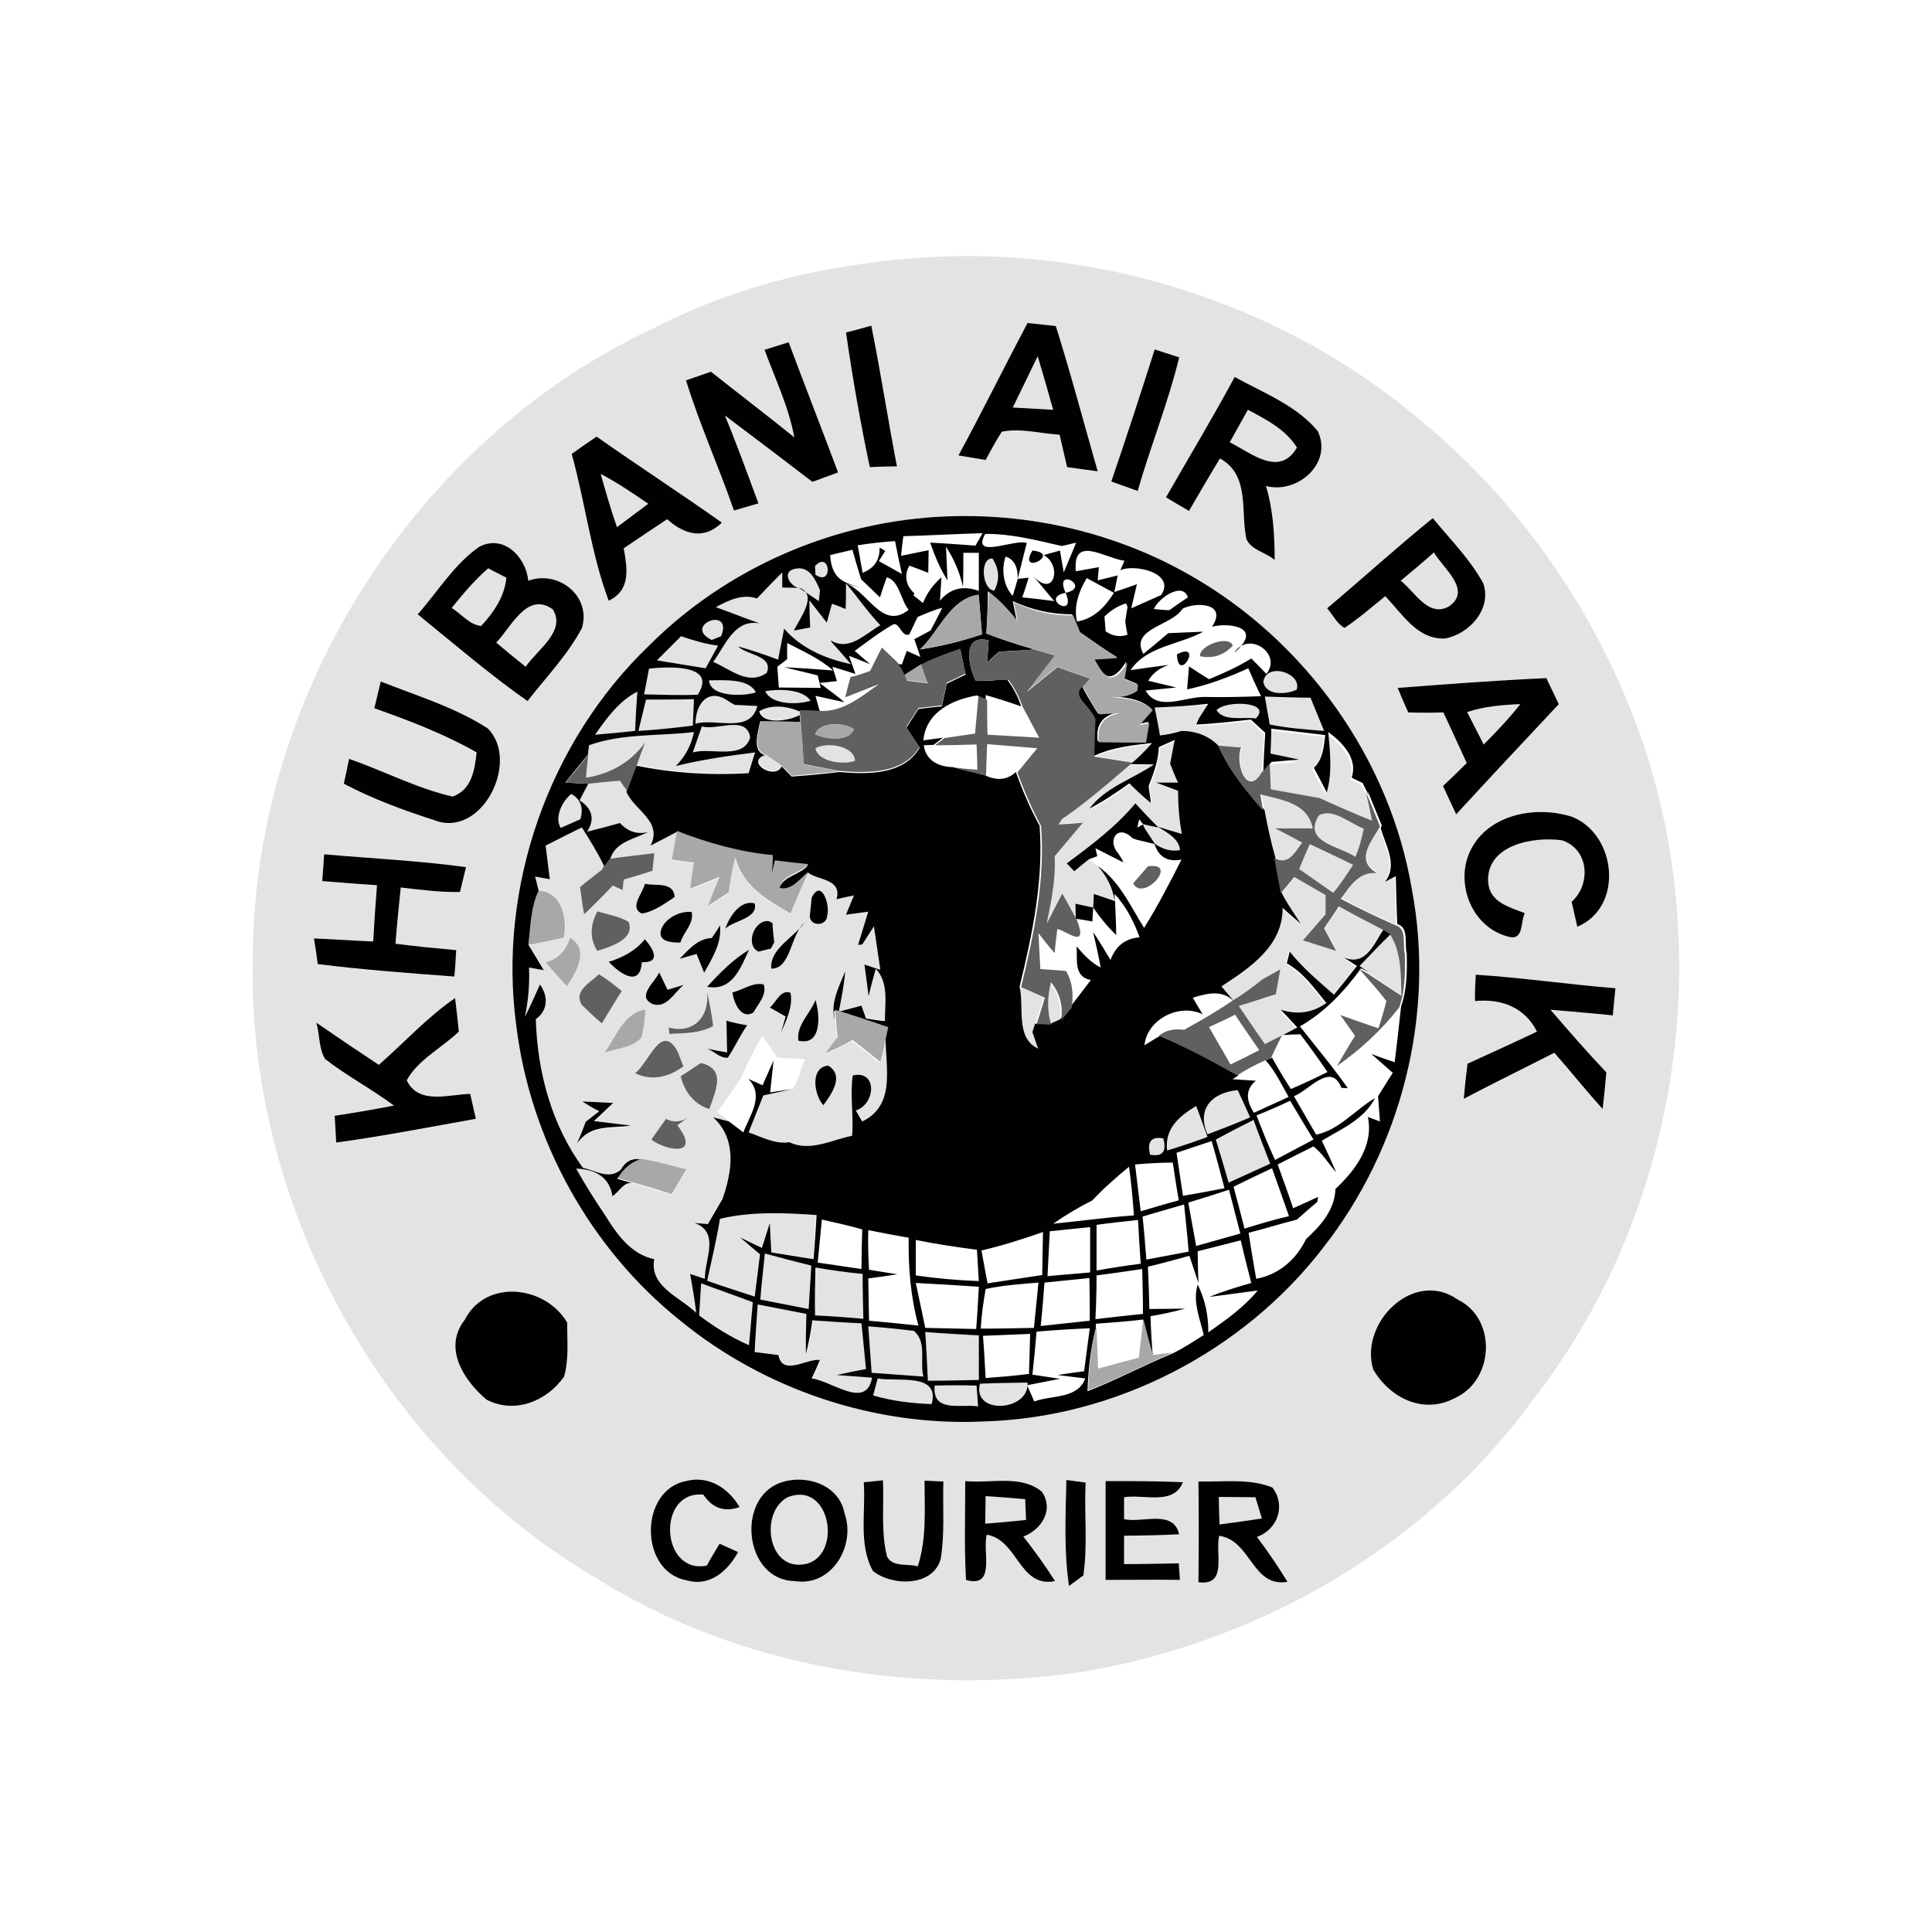
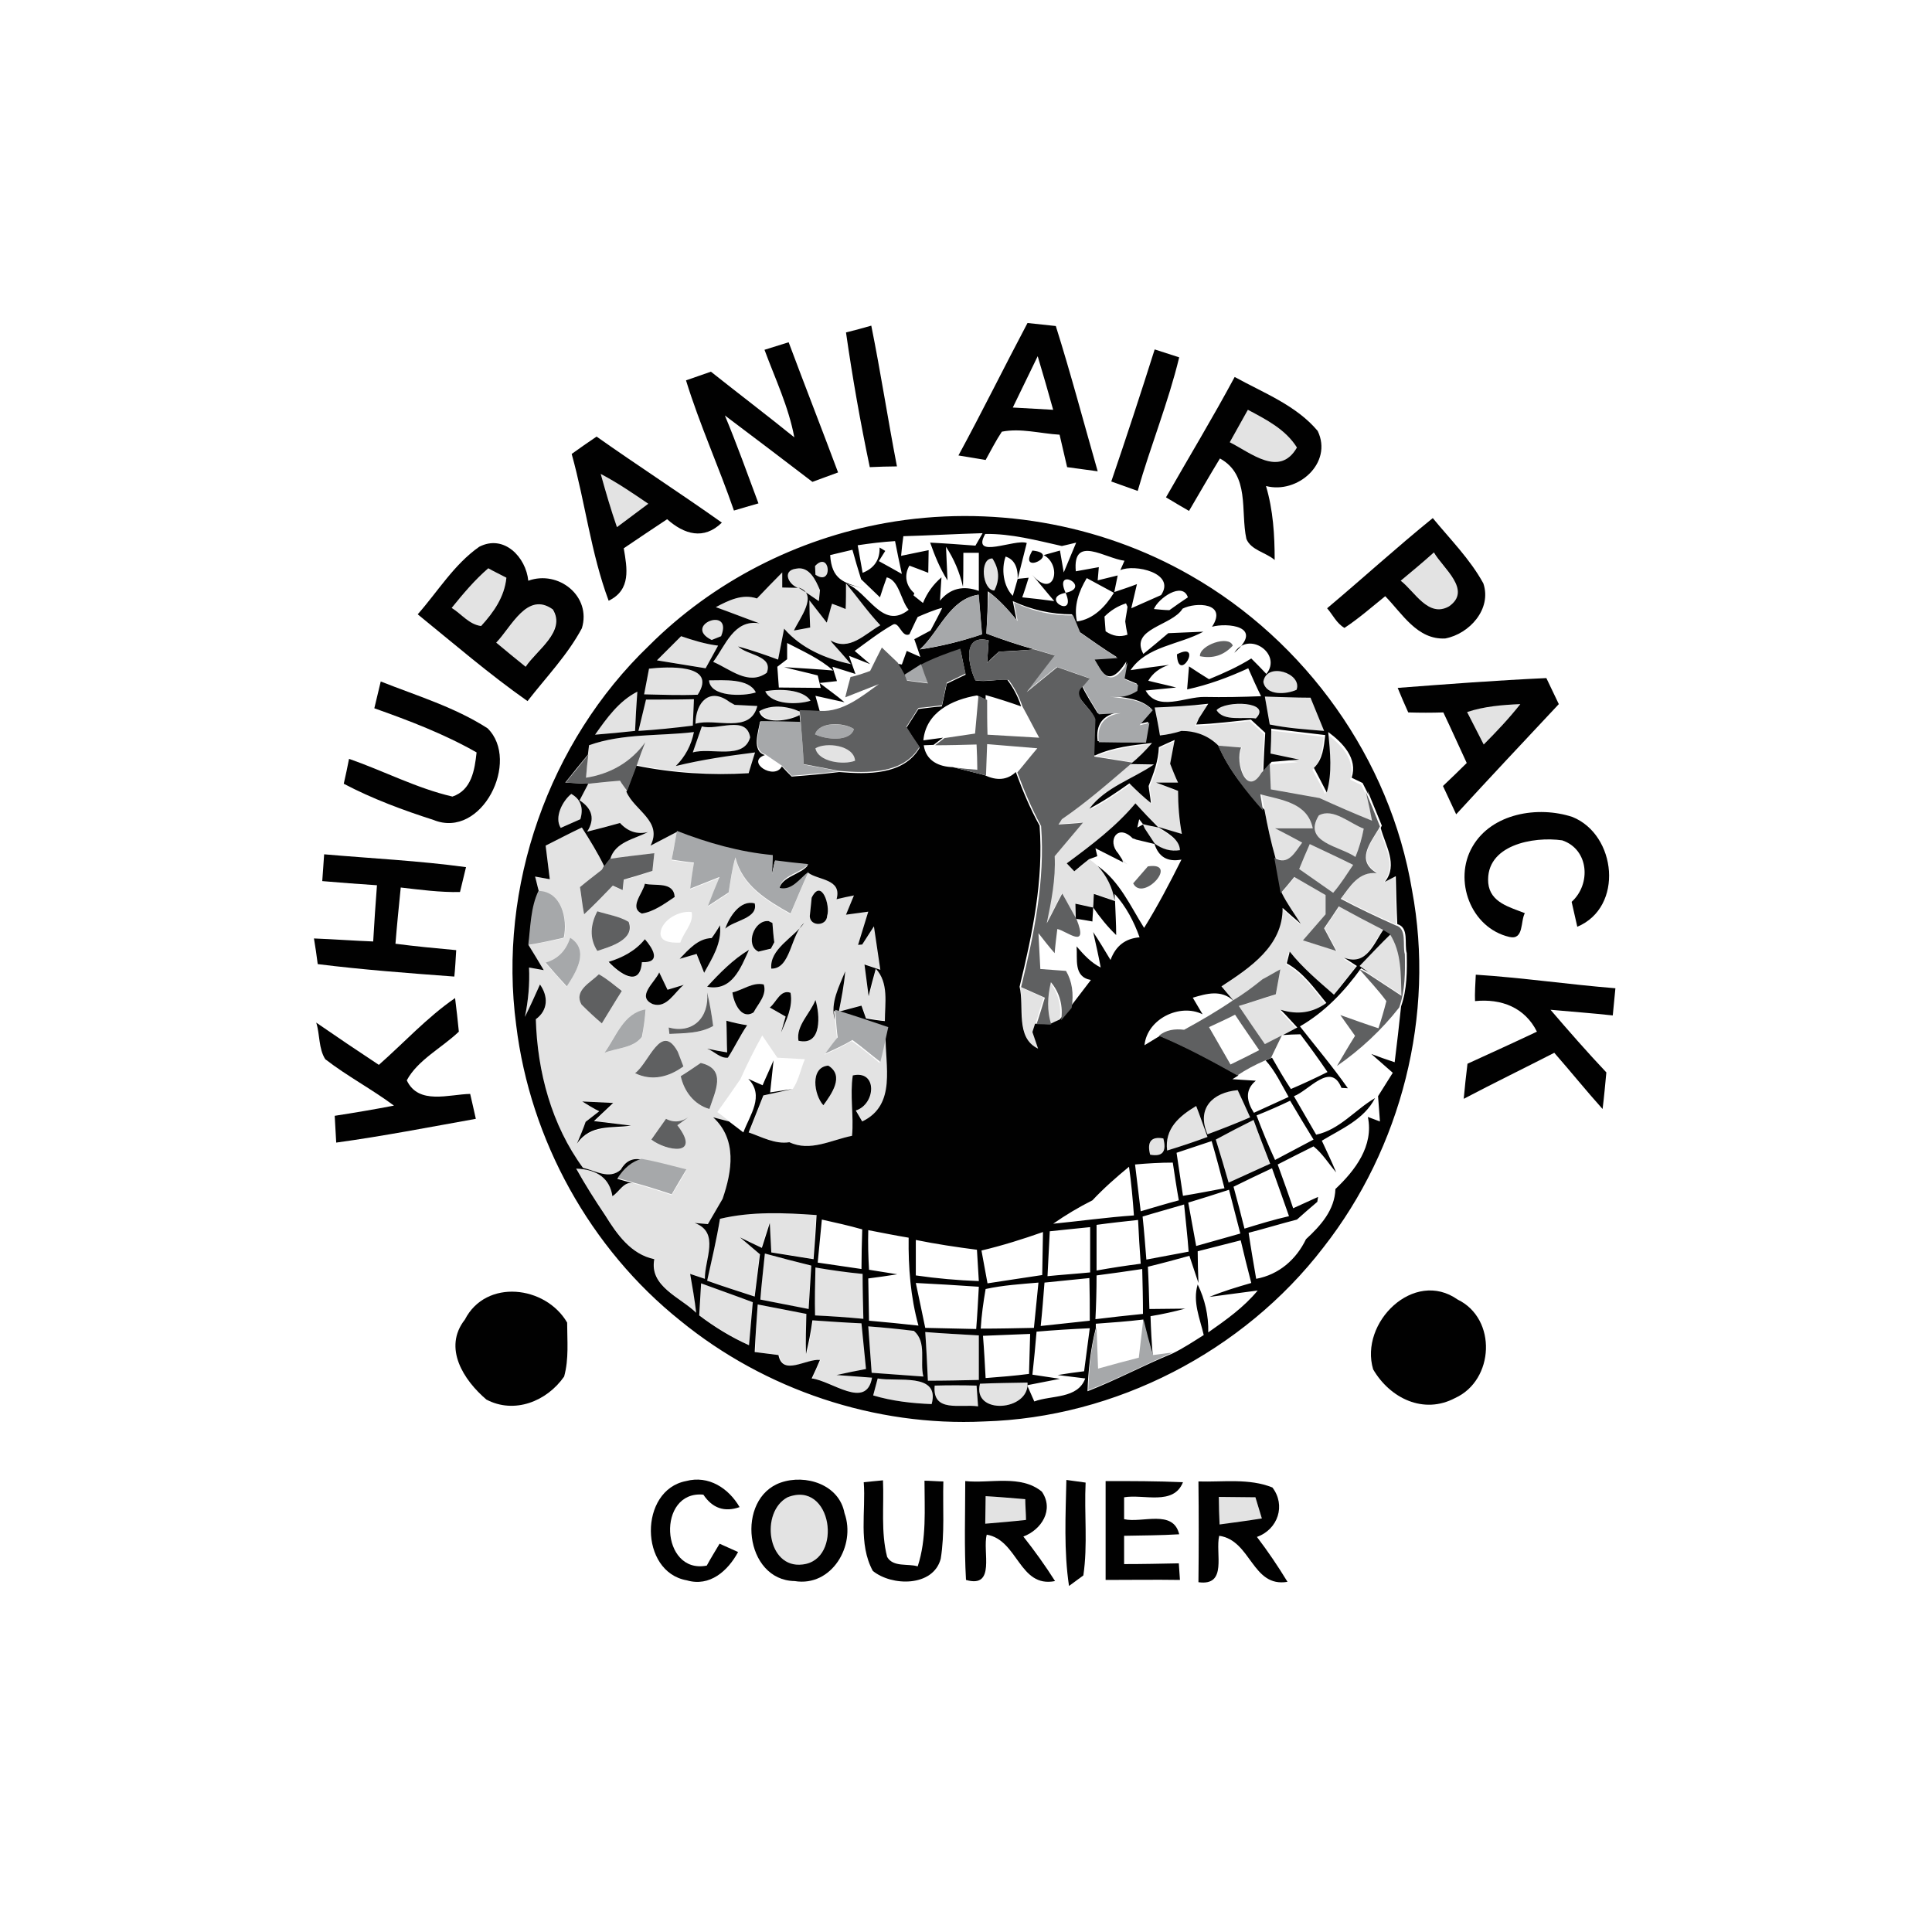
<svg xmlns="http://www.w3.org/2000/svg" version="1.1" id="Layer_1" x="0px" y="0px" viewBox="0 0 512 512" style="enable-background:new 0 0 512 512;" xml:space="preserve">
  <style type="text/css">
	.st0{fill:#FFFFFF;}
	.st1{fill:#E3E3E3;}
	.st2{fill:#010101;}
	.st3{fill:#A6A8AA;}
	.st4{fill:#5F6061;}
</style>
  <rect class="st0" width="512" height="512" />
  <g id="_x23_e3e3e3ff">
-     <path class="st1" d="M230.4,69.7c51.5-7.4,105.9,7.8,145.7,41.4c27,22.1,47.4,51.8,58.9,84.6c20.1,58,9.5,125.7-28.1,174.4   c-27.9,38.9-72.2,64.7-119.1,72.8c-44.4,6.8-91.6-0.7-130-24.8c-57-33.6-92.7-99.4-90.8-165.5c0.7-69.5,43.7-136.7,106.8-165.9   C191.5,77.6,210.8,72.2,230.4,69.7 M254,120.7c1.8,0.3,5.4,0.9,7.2,1.2c1.4-2.5,2.7-5.1,4.3-7.5c5-1,10.2,0.5,15.3,0.8   c0.6,2.9,1.3,5.8,2,8.6c2,0.3,6.1,0.8,8.1,1.1c-3.7-12.8-7.1-25.7-11.1-38.5c-1.9-0.2-5.6-0.6-7.5-0.8   C266.1,97.3,260.3,109.1,254,120.7 M224.2,88.1c1.7,12,3.9,23.8,6.2,35.7c1.8,0,5.4-0.1,7.2-0.2c-2.3-12.4-4.3-24.9-6.8-37.3   C229.2,86.8,225.8,87.7,224.2,88.1 M202.6,92.7c2.8,7.7,6.3,15.1,7.9,23.2c-7.3-5.9-14.8-11.5-22.1-17.4c-2.2,0.8-4.4,1.5-6.6,2.3   c3.7,11.7,8.8,22.9,12.7,34.5c2.2-0.6,4.3-1.3,6.5-1.9c-2.9-7.8-5.8-15.6-8.9-23.3c7.7,5.8,15.5,11.7,23.2,17.6   c1.7-0.6,5.1-1.9,6.8-2.5c-4.3-11.6-8.8-23-13.1-34.5C207.4,91.2,204.2,92.2,202.6,92.7 M306,92.6c-3.7,11.7-7.5,23.3-11.5,34.9   c1.7,0.6,5.3,1.9,7,2.5c3.3-11.9,8.1-23.4,11-35.4C310.9,94.1,307.6,93.1,306,92.6 M327.2,99.9c-5.8,10.8-12.2,21.2-18.2,31.9   c2.1,1.2,4.1,2.4,6.1,3.6c2.8-4.6,5.5-9.3,8.2-13.9c8,4.4,5.4,13.9,7,21.3c1.2,3.1,5.1,3.7,7.5,5.6c0-6.6-0.5-13.3-2.3-19.6   c8.4,2.2,17.8-6,13.7-14.6C343.5,107.4,334.8,104.1,327.2,99.9 M151.5,120.3c3.6,12.9,5.1,26.3,9.7,38.9c6-2.9,5-8.6,4-13.9   c3.8-2.6,7.6-5.2,11.5-7.7c4.6,3.9,9.7,5.6,14.5,0.9c-10.9-7.8-22.2-15-33.2-22.8C155.9,117.2,153.7,118.8,151.5,120.3    M234.7,138.6c-23.5,4.3-45.8,15.6-62.7,32.5c-26.6,25.5-40.2,64-35.2,100.6c3.7,30.4,19.6,59.1,43.5,78.3   c22.4,18.3,51.6,28.1,80.5,26.7c34.8-1.1,68.7-18.5,89.9-46.1c20.7-26.4,29.7-61.7,23.5-94.7c-5.8-34.7-28.2-66-58.7-83.4   C291.3,138.5,262.2,133.6,234.7,138.6 M351.7,161.2c1.5,1.7,2.5,4,4.6,5.1c3.8-2.5,7.2-5.5,10.8-8.4c4.5,4.6,8.5,11.6,15.9,11.2   c6.4-1.1,12.4-7.8,10.1-14.6c-3.6-6.4-8.8-11.7-13.4-17.3C370.2,145,361.1,153.3,351.7,161.2 M110.7,162.8   c9.7,7.7,19,15.9,29.1,23.1c4.9-6.4,10.6-12.2,14.4-19.3c2.6-8.5-6.2-15.5-14.2-12.6c-0.5-6.3-6.4-12.5-13-9   C120.3,149.6,116,156.8,110.7,162.8 M100.9,180.6c-0.5,1.8-1.3,5.4-1.8,7.2c9.3,3.3,18.6,6.8,27.1,11.7c-0.5,4.5-1.3,10-6.4,11.7   c-9.5-2.2-18.2-6.9-27.4-10c-0.3,1.7-1.1,5-1.4,6.6c7.6,4,15.7,6.9,23.8,9.6c12.8,5.3,23.1-15.7,14.3-24.3   C120.6,187.4,110.5,184.3,100.9,180.6 M370.4,182.3c0.9,2.2,1.8,4.3,2.8,6.4c3.1,0.1,6.2,0.1,9.3,0c2.1,4.5,4.1,8.9,6.2,13.4   c-2.1,2-4.2,4.1-6.3,6.1c1.1,2.5,2.3,5,3.5,7.5c8.9-9.9,18-19.6,27.2-29.2c-0.8-1.7-2.5-5.2-3.3-6.9   C396.6,180.3,383.5,181.3,370.4,182.3 M390.2,224.4c-5,8.8-0.4,21.6,9.8,23.9c3.9,0.9,2.9-4.2,4.1-6.3c-4-1.7-9.3-2.8-9.7-8   c-0.7-10.1,12-12.4,19.6-11.3c7.2,2.4,7.7,11.6,2.5,16.3c0.4,1.7,1.1,4.9,1.5,6.6c12.4-5.2,10.4-24.4-1.3-29.1   C407.5,213.5,395.3,215.5,390.2,224.4 M85.9,226.4c-0.1,1.8-0.4,5.4-0.5,7.2c4.9,0.4,9.7,0.7,14.5,1.1c-0.3,5-0.7,9.9-1,14.9   c-5.2-0.3-10.4-0.6-15.7-0.8c0.3,1.7,0.7,5.1,1,6.8c12,1.5,24.1,2.4,36.2,3.3c0.1-1.8,0.3-5.3,0.5-7c-5.4-0.5-10.8-1-16.1-1.7   c0.5-5,0.9-9.9,1.4-14.9c5.2,0.6,10.5,1.3,15.7,1.2c0.4-1.7,1.2-5,1.6-6.6C111,228.1,98.5,227.5,85.9,226.4 M391.1,258.3   c-0.1,1.8-0.2,5.3-0.3,7.1c7-0.7,13.2,1.7,16.4,8.1c-6.1,2.9-12.3,5.7-18.4,8.5c-0.3,3.1-0.6,6.2-1,9.3c8-4.1,16-8.1,24-12.2   c4.3,5,8.5,10,12.8,14.9c0.3-3.2,0.7-6.5,1-9.7c-5.1-5.4-10-11-14.8-16.6c5.5,0.4,11,0.9,16.5,1.5c0.2-1.8,0.5-5.4,0.7-7.2   C415.7,260.9,403.4,259.1,391.1,258.3 M100.4,282.2c-5.5-3.7-11.1-7.4-16.6-11.1c1,3.1,0.7,6.8,2.4,9.7c5.8,4.5,12.3,7.9,18.2,12.3   c-5.2,1-10.4,1.8-15.7,2.7c0.1,1.8,0.3,5.3,0.4,7.1c12.4-1.7,24.7-4.1,37-6.3c-0.4-1.7-1.1-4.9-1.5-6.6c-5.6,0.1-13.7,3.1-16.8-3.6   c2.9-5.5,9.3-8.7,13.8-12.9c-0.3-3-0.7-6-1-8.9C113.2,269.6,107.1,276.3,100.4,282.2 M363.9,362.9c4.4,7.6,13.4,11.9,21.8,7.7   c10.4-4.7,11.2-21,0.7-26.1C374.8,336.2,360.3,350.5,363.9,362.9 M123.2,349.7c-5.9,7.4-0.3,16.1,5.7,21.2c7.4,3.9,16,0.5,20.6-6.1   c1.3-4.7,0.8-9.5,0.8-14.3C144.6,340.8,128.9,338.8,123.2,349.7 M182,418.8c6.1,1.8,10.9-2.5,13.6-7.5c-1.6-0.7-3.3-1.5-4.9-2.2   c-0.9,1.5-2.6,4.3-3.4,5.8c-12.3,2.5-13.3-19.9-0.9-18.8c2.4,3.6,5.6,4.7,9.6,3.3c-2.9-5.1-8.2-8.6-14.2-6.9   C169.3,394.9,169.4,416.6,182,418.8 M206.9,392.9c-12,4.2-9.6,25.9,3.7,26c9.8,1.7,16.3-9.4,13.2-18   C222.4,393.4,213.5,390.6,206.9,392.9 M228.9,392.8c0.6,7.8-1.5,16.3,2.3,23.5c5,4.2,16,4.4,18-3.2c1.1-6.7,0.5-13.7,0.7-20.5   c-1.2,0-3.8-0.2-5-0.2c0,7.6,0.6,15.3-1.8,22.7c-2.6-0.8-6.6,0.3-8.1-2.5c-1.7-6.6-0.8-13.5-1.1-20.3   C232.7,392.4,230.2,392.6,228.9,392.8 M282.6,392.2c-0.2,9.4-0.8,18.8,0.7,28.1c1-0.7,2.8-2.1,3.8-2.8c1.2-8.1,0.2-16.5,0.6-24.6   C286.4,392.7,283.9,392.3,282.6,392.2 M293,392.5c0,8.8,0,17.5,0.1,26.3c6.6-0.1,13.1-0.1,19.7,0c-0.1-1.1-0.2-3.3-0.3-4.4   c-4.8,0.1-9.7,0.2-14.5,0.2c0-2.5,0-5,0-7.5c4.9-0.1,9.7-0.1,14.6-0.4c-1.7-6.6-9.8-2.8-14.6-4c0-1.5,0-4.4,0-5.8   c5.3-0.9,13.1,2.3,15.6-4C306.7,392.5,299.8,392.5,293,392.5 M255.8,392.5c0,8.7-0.3,17.4,0.2,26.1c8,2.3,4.2-7.5,5.5-12   c8.3,1.4,8.6,14.2,18.1,12.3c-2.5-4.1-5.4-8.1-8.4-11.8c4.8-1.8,8.2-7.1,4.9-11.9C270.5,390.7,262.4,393.2,255.8,392.5    M317.6,392.6c0.1,8.9,0,17.8,0.1,26.7c7.8,1.1,4.4-7.7,5.5-12.3c8.5,1.1,8.6,13.8,18.1,12.2c-2.5-4.1-5.2-8.1-8.1-11.9   c5.5-1.9,7.7-8.4,4.1-13.1C331,391.7,324.2,392.8,317.6,392.6z" />
-     <path class="st1" d="M268.4,108c2.2-4.5,4.4-9.1,6.6-13.6c1.4,4.7,2.8,9.5,4.1,14.2C275.5,108.5,272,108.2,268.4,108z" />
    <path class="st1" d="M330.7,108.6c4.9,2.6,10,5.2,13,10c-4.6,8-12.2,1.3-17.8-1.4C327.5,114.3,329.1,111.5,330.7,108.6z" />
    <path class="st1" d="M159.2,125.6c4.4,2.3,8.6,5.1,12.6,7.9c-2.8,2.1-5.6,4.1-8.3,6.2C161.9,135.1,160.5,130.3,159.2,125.6z" />
    <path class="st1" d="M263.5,156.5c-3.2-0.1-4-8.7-0.5-8.5C264.8,150.8,265,153.7,263.5,156.5z" />
    <path class="st1" d="M371.2,153.9c2.9-2.5,5.9-5,8.8-7.4c2.4,4.2,10.2,10,4,14.3C378.6,163.8,375,156.7,371.2,153.9z" />
    <path class="st1" d="M129.4,150.6c1.2,0.6,3.6,1.9,4.8,2.5c-0.5,5-3.4,9.2-6.7,12.8c-3.2-0.3-5.2-3.2-7.8-4.8   C122.7,157.4,125.8,153.8,129.4,150.6z" />
    <path class="st1" d="M211,150.7c3.4-0.7,5.1,3.1,6.3,5.6c-0.1,0.7-0.3,2.2-0.3,2.9c-1.3-0.8-3.9-2.5-5.1-3.4   C209.1,155.3,207,151.2,211,150.7z" />
    <path class="st1" d="M216,150c4-4.3,4.9,5.6,0.1,2.3L216,150z" />
    <path class="st1" d="M200.6,158.6c2.2-2.3,4.4-4.6,6.7-6.9l0,4c1.2,0,3.5,0.1,4.6,0.1c5,1.9,0,8.2-1.5,11.3   c1.1-0.2,3.3-0.6,4.3-0.8c0-1.8-0.1-5.4-0.2-7.2l4.6,5.9c0.3-1.3,1-3.8,1.4-5c0.9,0.4,2.7,1.1,3.6,1.4c0-1.7,0-5.1,0.1-6.8   c3.1,3.7,5.9,7.6,9.1,11.1c-4.1,2.3-8.2,7-13.2,4l0.4,0.6c1.2,1.4,3.7,4.3,5,5.7c-6.6-1.4-13.1-4.2-17.7-9.4   c-0.4,2-1.2,6.1-1.6,8.2c-3.5-1.3-7-2.6-10.6-3.5c2.4,2.4,9.4,2.3,7.6,7c-4.9,3.5-9.7-1-14.2-2.9c3.2-4.2,5.5-11.4,12.3-10.2   c-3.9-1.4-7.7-2.8-11.6-4.3C193,159.1,196.7,157.4,200.6,158.6z" />
    <path class="st1" d="M131.5,170.3c4-4,8.2-13.7,14.9-8.8c3.6,5.8-4.3,10.8-7.2,15.2C136.6,174.6,134,172.4,131.5,170.3z" />
    <path class="st1" d="M188.6,169.6c-7.8-3.9,5.8-9.2,2.5-1L188.6,169.6z" />
    <path class="st1" d="M180.5,168.6c3.2,1.1,6.5,2.1,9.9,2.5c-0.8,1.5-2.5,4.5-3.3,6c-4.3-0.7-8.6-1.4-12.9-2.1   C175.7,173.4,178.9,170.2,180.5,168.6z" />
    <path class="st1" d="M172,177.2c4.7-0.5,18.4-1.4,12.9,6.8c-4.7,0.2-9.5,0-14.2-0.1C171,182.3,171.6,178.9,172,177.2z" />
    <path class="st1" d="M187.9,180.3c3.8,0.1,10.6-0.6,12.4,3.2C196.9,184.6,188.2,184.6,187.9,180.3z" />
    <path class="st1" d="M334.8,180.7c0.8-5.5,10.5-2.4,8.8,2.1C340.9,184.1,335.5,184.5,334.8,180.7z" />
    <path class="st1" d="M202.8,183.2c3.5-0.7,10-0.6,12,2.5C211.3,186.8,204.5,186.7,202.8,183.2z" />
    <path class="st1" d="M157.7,194.7c3-4.4,6.3-8.9,11.2-11.4c-0.1,2.6-0.4,7.8-0.6,10.4C165.7,194,160.4,194.5,157.7,194.7z" />
    <path class="st1" d="M171.2,185.4c4.2,0,8.5,0,12.7,0c-0.1,1.7-0.2,5.2-0.3,7c-4.8,0.6-9.6,1.1-14.4,1.4   C169.9,190.9,170.5,188.2,171.2,185.4z" />
    <path class="st1" d="M184.3,191.8c0.1-5.8,3.8-9.7,9-5.8l1.4,0.8c1.5,0.1,4.5,0.2,6,0.3C198.8,194.6,189.6,190.2,184.3,191.8z" />
    <path class="st1" d="M322.4,188.2c2.4-2.7,14.9-2.2,10.4,2.2C329.6,189.9,324.3,191.3,322.4,188.2z" />
    <path class="st1" d="M335.2,184.6c4,0.1,8.1,0.3,12.2,0.4c1.2,2.9,2.4,5.8,3.6,8.8c-4.8-0.5-9.7-0.7-14.4-1.7   C336.2,190.1,335.5,186.4,335.2,184.6z" />
    <path class="st1" d="M388.8,188.7c4.5-1.6,9.3-1.9,14.1-2.1c-2.9,3.8-6.2,7.3-9.7,10.7C391.7,194.5,390.3,191.6,388.8,188.7z" />
    <path class="st1" d="M201.4,188.4c3.1-1.9,7.4-1.3,10.6,0l0.1,1C209.3,190.9,202.4,192,201.4,188.4z" />
    <path class="st1" d="M306,187.5c4.6-0.2,9.3-0.5,13.9-0.6l-2.5,3.9c-0.2,0.4-0.6,1.2-0.7,1.6c4.8-0.2,9.6-0.8,14.5-1.3   c1,0.9,2.8,2.6,3.8,3.5c-0.2,3.4-0.4,6.8-0.5,10.2c-3.9,6.6-7.2-2.6-5.4-6.7c-1.6-0.1-4.6-0.4-6.1-0.5c-2.7-2.7-6.1-3.8-9.8-3.9   c-1.9,0.6-3.8,1-5.7,1.2C307,192.5,306.5,190,306,187.5z" />
    <path class="st1" d="M186,192.5c4,1.2,11.8-3.1,12.8,2.9c-1.7,6.1-10.5,2.7-15.2,4C184.2,197.7,185.4,194.2,186,192.5z" />
    <path class="st1" d="M156.1,197.5c8.9-3.2,18.8-2.3,28-3.7c-0.7,3.5-2.3,6.5-4.8,9c6.9-1.7,14-2.7,21-3.6c-0.4,1.4-1.3,4.1-1.7,5.5   c-9.9,0.6-20.1,0-29.8-2c0.6-1.5,1.7-4.5,2.2-6c-3.8,5.3-9.3,8.4-15.7,9.4c0.1-1.5,0.4-4.5,0.5-6.1L156.1,197.5z" />
    <path class="st1" d="M336.5,193.6c4.8,0.5,9.5,1.1,14.3,1.7c-0.4,3.1-0.6,6.3-3,8.7c0.9,1.6,2.6,4.8,3.4,6.5   c1.5-5.3,0.9-10.7,0.4-16c3.8,2.8,7.8,6.9,6.2,12.1l2.9,1.4l1.6,3.2c0.4,1.7,1.1,5,1.4,6.6c-4.7-1.9-9.4-3.9-13.9-6   c-4.3-0.8-8.6-1.5-12.9-2.3c-0.1-1.7-0.2-5.1-0.3-6.9c1.8-0.1,5.5-0.5,7.3-0.6c-1.9-0.4-5.7-1.2-7.6-1.6   C336.4,198.5,336.5,195.2,336.5,193.6z" />
    <path class="st1" d="M216.1,198.3c3-1.7,10.3-0.8,10.5,3.3C223.4,202.8,216.7,201.9,216.1,198.3z" />
    <path class="st1" d="M290.5,200.4c4.8-2.1,10-2.6,15.1-3.3c-1.7,2-3.7,3.9-5.7,5.6l6.2,0.1c-5.7,3.9-12.8,6-17.1,11.7   c3.8-1.9,7.2-4.3,10.6-6.7c1.8,1.8,3.7,3.6,5.7,5.2c-0.2-1.1-0.5-3.3-0.6-4.5c1.3-3.3,2.6-6.7,2.7-10.3c1.1-0.5,3.2-1.4,4.2-1.9   l-1.2,6.3c0.5,1.2,1.6,3.7,2.1,5l-5.8,0c1.5,0.6,4.4,1.6,5.8,2.2c0,3.8,0.3,7.6,1,11.4c-1.6-0.5-4.8-1.4-6.4-1.9   c-2.1-2.1-4.1-4.2-6.1-6.4c-5.3,6.1-11.7,11.1-18.2,15.9l2,2.1c1-0.8,3-2.4,3.9-3.2c0.6,0.5,1.8,1.4,2.4,1.9   c2.4,2.6,3.9,5.6,4.5,9.1c-1.4-0.5-4.2-1.4-5.6-1.9c0,0.9-0.1,2.8-0.1,3.7c-1.2-0.2-3.5-0.8-4.7-1c0,1,0,3,0,4   c-1-1.7-2.8-5.1-3.8-6.8c-1.4,2.7-2.7,5.3-4.1,7.9c1.2-5.9,2.4-11.8,2.1-17.8c2.5-3,5-6,7.5-8.9c-1.6,0.1-4.9,0.3-6.5,0.5   c0.2-0.4,0.7-1.1,0.9-1.4c6.6-4.5,12.6-9.8,18.7-15C297.6,201.5,292.8,200.8,290.5,200.4 M287.8,217.6   C288.9,218.7,288.9,218.7,287.8,217.6 M280.5,229.8C282.2,231.2,282.2,231.2,280.5,229.8z" />
-     <path class="st1" d="M207.3,202.9c-2,3.7-9.7-1.2-4.5-3C203.9,200.7,206.2,202.2,207.3,202.9z" />
    <path class="st1" d="M155.9,207.7c2.8-0.3,5.5-0.6,8.3-0.8c0.5,0.7,1.5,2,1.9,2.7c2.1,5,9.7,7.7,6.4,14.3c1.7-0.9,5.2-2.7,6.9-3.6   c-0.5,2.6-1,5.1-1.4,7.7c2,0.3,3.9,0.5,5.9,0.8c-0.3,2.3-0.7,4.6-1,6.9c2.6-1,5.2-2.1,7.8-3.1c-1,2.6-2.1,5.2-3.1,7.7   c1.8-1.2,3.7-2.4,5.5-3.6c0.5-3.1,0.9-6.3,1.8-9.3c1.8,7.5,8.4,11.4,14.6,14.9c1.6-3.8,3-7.5,4.8-11.1c2.7,2,8.9,1.7,7.5,7   c1.1-0.3,3.4-0.8,4.6-1c-0.5,1.3-1.6,3.8-2.1,5.1c1.5-0.2,4.4-0.6,5.9-0.8c-0.9,2.9-1.7,5.9-2.7,8.8l1.1-0.1   c0.8-1.2,2.4-3.6,3.1-4.8c0.5,2.9,1.3,8.6,1.7,11.5l-4.2-1.4c0.3,2.1,0.9,6.3,1.1,8.4c0.5-1.8,1.5-5.5,1.9-7.3   c3.5,3.8,2.4,9.2,2.4,13.9c-1.2-0.2-3.7-0.6-5-0.7l-1.2-3.4c-1.5,0.4-4.5,1.2-6,1.6c0.6-3.6,1.3-7.1,1.7-10.7   c-1.5,4.1-4,8.3-2.8,12.8c0.1,1.3,0.4,3.8,0.5,5.1c-0.8,1.1-2.4,3.3-3.3,4.3c2.4-1.1,4.9-2.2,7.2-3.6c2.6,1.8,5,3.8,7.4,5.8   c0.4-1.8,1.2-5.5,1.7-7.4c-0.2,8,3,18.5-6.2,22.9l-1.7-2.9c5.2-1.8,5.8-10.8-0.8-9.3c-0.7,5.3,0.3,10.7-0.2,16   c-5.4,1-11.1,4.3-16.6,1.7c-3.9,0.6-7.3-1.4-10.8-2.6c1.3-3.3,2.6-6.5,3.9-9.8c1.9-0.4,5.7-1.3,7.7-1.7c1.6-2.4,2.1-5.3,3.2-7.9   c-1.8-0.1-5.5-0.3-7.3-0.4c-1-1.5-3-4.4-4-5.9c-2.1,3.8-4,7.6-5.8,11.6c-2,2.9-4,5.8-6.1,8.7c0.8,0.6,2.4,1.8,3.2,2.5l-4.2-1.1   c6.4,6,4.9,14.4,2.5,21.6c-1.3,2.2-2.6,4.4-3.9,6.7c-0.9-0.1-2.6-0.2-3.5-0.3c6.7,2.5,2.6,9.6,2.7,14.8c-1-0.3-2.9-1-3.9-1.3   c0.6,3.4,1.1,6.9,1.6,10.3c-4.2-4.1-12.5-7-11.1-14.2c-6.2-1.3-9.9-6.5-13-11.6c-2.8-4-5.4-8.2-7.7-12.4c5.6,0.3,8.8,2.7,9.6,7.3   c1.8-1.1,3.1-4.1,5.5-3.4c3.4,0.9,6.8,2,10.1,3.1c1-1.6,3-4.9,3.9-6.6c-3.9-1-7.9-2.1-11.9-2.8c-2.4-0.6-4.2,0.3-5.5,2.7   c-3.1,2.7-6.6,0.2-10-0.5c-8.4-11.3-12.1-25.4-12.5-39.4c3.3-2.4,3.3-6.1,1.1-9.2c-1.3,2.9-2.6,5.8-4,8.6c0.9-4.3,1.3-8.7,1.1-13.1   l3.9,0.7c-1-1.7-3-5-4-6.6c3.1-0.6,6.3-1.2,9.4-1.9c1.1-4.9-0.6-12.3-6.7-12.4c-0.3-1-0.7-2.9-1-3.9l3.9,0.7   c-0.3-2.2-0.8-6.7-1.1-8.9c3.2-1.6,6.4-3.3,9.6-4.8c2.1,3.3,4.1,6.7,5.9,10.2l-0.6,1.1c-1.9,1.6-3.9,3.1-5.8,4.6   c0.4,2.4,0.6,4.8,1.1,7.2c2.6-2.4,5.1-5,7.6-7.6c0.7,0.3,2,0.9,2.6,1.2c0.1-0.7,0.3-2.1,0.3-2.8c2.6-0.7,5.1-1.5,7.6-2.3   c0.1-1.2,0.4-3.6,0.5-4.7c-3.9,0.5-7.9,0.9-11.8,1.5c1.3-4.5,6.4-5.3,10-7.2c-2.8,0.8-5.3,0-7.4-2.4c-2.9,0.8-5.8,1.6-8.7,2.3   c2.1-3.3,1.5-6.1-2-8.3C154.2,211,155.3,208.8,155.9,207.7 M170.9,234.2c-0.5,2.4-4.3,6.2-0.8,7.9c3.2-0.6,6-2.7,8.7-4.4   C178.5,233.5,173.6,235,170.9,234.2 M215.1,237.9c-0.1,1.2-0.4,3.7-0.5,4.9c0.1,2.8,4.5,2.7,4.6-0.1   C220.1,240.1,217.7,232.6,215.1,237.9 M192.2,246.1c2.3-2.3,8.8-2.7,7.8-6.7C196.2,238.4,193.3,242.9,192.2,246.1 M158.3,241.5   c-1.9,3.4-2.2,7.2,0.1,10.5c3.3-1.1,10.1-3,8.3-7.7C164.1,242.8,161.1,242.4,158.3,241.5 M175.3,246.1c-1.3,3.6,2.6,3.8,5,3.7   c0.8-2.7,3.6-5.1,3-8.1C180.3,241.3,176.4,243.3,175.3,246.1 M203.7,244.1c-4-0.4-6.3,6.4-2.7,8.2c0.8-0.2,2.5-0.6,3.3-0.8l0.9-1.7   c-0.1-1.3-0.4-3.8-0.5-5.1L203.7,244.1 M188.6,248.6c-3.7,0.2-6.2,3-8.6,5.5c1.1-0.3,3.4-1,4.5-1.3l2,5c2.2-3.9,4.7-7.8,4.2-12.6   C190.3,246,189.2,247.7,188.6,248.6 M204.4,256.7c5.2,0,5.1-9,8.7-12.1C210.2,248.5,203.9,251.5,204.4,256.7 M151.1,248.5   c-1.1,3.4-3.3,5.6-6.6,6.7c1.9,2.1,3.8,4.2,5.6,6.3C152.7,257.6,156.3,251.9,151.1,248.5 M170.9,248.9c-2.5,3-6,4.9-9.7,6.1   c2.8,2.9,8.3,7.1,8.8,0.1C175.4,255.2,173,251.3,170.9,248.9 M187.4,261.5c6.6,1.3,8.9-5,11.1-9.8   C194.2,254.3,190.7,257.9,187.4,261.5 M225.8,254C227.3,255.5,227.3,255.5,225.8,254 M158.7,258.2c-2.2,2.2-6.7,4.3-4.5,7.9   c1.7,1.7,3.5,3.5,5.4,5c1.8-2.8,3.4-5.8,5.3-8.6C162.8,261.1,160.9,259.4,158.7,258.2 M173,266.1c3.7,1.2,5.8-3.1,8.2-5   c-1.1,0.3-3.3,1-4.3,1.3l-2.2-4.6C173.5,260.3,168.5,264.1,173,266.1 M194.1,263c0.2,2.6,2.2,7.4,5.6,5.4c1.1-2.3,3.5-4.7,2.7-7.4   C199.5,260.2,196.9,262.4,194.1,263 M204,267l4.2,2.4c-0.3,1.1-0.9,3.1-1.2,4.2c1.5-3.3,3.3-6.8,2.5-10.5   C206.8,262.2,205.6,265.7,204,267 M177.2,272.3l0.2,1.7c3.9-0.1,8.1-0.1,11.6-2.1c-0.4-3-0.9-6-1.6-8.9   C188,269.7,183.6,273.9,177.2,272.3 M160.2,279c3.3-1.3,7.6-1.2,10-4.2c0.4-2.4,0.7-4.9,1-7.3C165.2,268.5,163.2,274.7,160.2,279    M211.6,275.8c6.3,1.5,5.7-7,4.5-10.8C214.8,268.4,210.9,271.8,211.6,275.8 M192.5,270.5c0,2.1,0.1,6.3,0.2,8.4   c-1.3-0.3-4-0.8-5.3-1c1.8,0.7,3.4,2.6,5.5,2.4c1.8-2.8,3.3-5.8,5.1-8.6C196.1,271.3,194.3,270.9,192.5,270.5 M168.3,284.4   c4.5,2.2,9,1.1,12.7-1.9c-0.4-1-1.1-2.9-1.5-3.9C175.2,270.7,172,281.7,168.3,284.4 M180.4,285.2c0.9,4,3.5,7.5,7.6,8.7   c1.6-4.6,4.7-10.7-2.3-12.2C183.9,282.9,182.2,284,180.4,285.2 M218.2,292.9c2.1-2.9,5.7-7.8,1.3-10.5   C214.6,282.8,215.7,290.2,218.2,292.9 M154.3,291.9c1.1,0.7,3.4,2.1,4.5,2.8c-0.9,0.7-2.7,2.1-3.6,2.8c-0.6,1.4-1.7,4.3-2.3,5.8   c3.6-5.3,9-4,14.3-4.8c-2.4-0.3-7.3-0.9-9.8-1.2c1.3-1.2,3.8-3.6,5.1-4.8C160.4,292.2,156.3,292,154.3,291.9 M176.5,296.5   c-1.3,1.9-2.7,3.7-4,5.5c3.9,3,13.4,4.7,6.9-3.8c0.9-0.7,2.8-2,3.7-2.7C181.1,297.3,178.8,297.7,176.5,296.5 M223.2,298.9   C224.1,299.7,224.1,299.7,223.2,298.9z" />
    <path class="st1" d="M151.4,210.4c2.5,1.5,3.3,3.7,2.4,6.7c-1.3,0.6-3.9,1.7-5.2,2.3C146.7,216.6,149,212.2,151.4,210.4z" />
    <path class="st1" d="M334.3,210.4c5.6,1.5,12.5,2.2,13.9,9c-2.5,0-7.5,0-10,0c1.8,1,5.4,2.9,7.2,3.8c-1.9,2.6-3.7,6.4-7.4,4   c-1.2-4.2-2.1-8.4-2.9-12.7L334.3,210.4z" />
    <path class="st1" d="M349.5,216.1c3.8-2.2,8.2,2.2,11.9,3.5c-0.5,2.6-1.2,5.1-2.2,7.5C355.1,224.2,345.2,223.4,349.5,216.1z" />
    <path class="st1" d="M302.9,218.5c1,0.2,3.1,0.6,4.1,0.9c2.2,1.5,5.8,3.2,5.9,6.2c-2.4,0.3-4.6-0.3-6.8-1.8c-0.7-1.1-2-3.1-2.7-4.1   L302.9,218.5z" />
    <path class="st1" d="M300.1,222.1c0.2,0.1,0.7,0.2,0.9,0.3C300.8,222.4,300.4,222.2,300.1,222.1z" />
    <path class="st1" d="M365.1,231.3c-5.7-3.3-1.9-7.8,0.5-11.8c1.1,4.6,4.7,9.7,1.1,14.3l2.9-1.5c0.1,4.3,0.3,8.5,0.4,12.7   c-4.9-2.2-9.8-4.4-14.5-7C358,234.8,360.3,230.8,365.1,231.3z" />
    <path class="st1" d="M347.1,223.7c3.8,1.8,7.7,3.6,11.5,5.5c-1.7,2.6-3.3,5.1-5.3,7.4c-3-2.1-6-4.2-9-6.3   C345.2,228.1,346.1,225.9,347.1,223.7z" />
    <path class="st1" d="M297.4,227.8c0.4,0.3,1.1,1,1.4,1.3l-1.2-0.6L297.4,227.8z" />
    <path class="st1" d="M298.8,229.1c0.3,0.2,0.9,0.7,1.2,0.9C299.7,229.8,299.1,229.3,298.8,229.1z" />
    <path class="st1" d="M339.6,236.7c0.9-1.1,2.7-3.3,3.6-4.3c2.8,1.6,5.5,3.2,8.3,4.8c0,1.3,0,3.8,0,5.1c-2,2.3-4,4.6-6,6.9   c2.9,0.9,5.9,1.9,8.8,2.8c-1.1-2-2.1-4-3.2-6c1-1.5,2.9-4.4,3.9-5.8c3.8,2,7.7,4.1,11.5,6.1c-2.7,3.8-4.7,10-10.6,7.7   c0.8,0.5,2.5,1.6,3.4,2.2c-2,2.6-4,5.1-6.1,7.6c-4.1-3.6-8.2-7.2-11.7-11.4l-0.8,3.1c4.5,2.5,7.4,6.7,10.5,10.5   c-3.6,2.7-7.7,3.3-12.1,1.8c1.5,1.6,2.9,3.1,4.4,4.7l-3.8,2c-1.1,0.6-3.4,1.8-4.5,2.3c-2.3-3.4-4.6-6.7-6.9-10.1   c3.3-1.1,6.5-2.1,9.8-3.1c0.4-2.2,0.8-4.4,1.2-6.6c-1.2,0.6-3.6,2-4.7,2.6c-2.6,2-5.1,4-7.9,5.8l-3.2-3.8   c7.5-4.9,16.3-10.7,16.2-20.8c1.2,1,3.6,3.1,4.8,4.2C342.9,242.1,341,239.5,339.6,236.7z" />
    <path class="st1" d="M360,256.1c2.8-3,5.6-5.9,8.5-8.7c3.2,4.9,2.9,10.8,3.1,16.4c-3.1-2-6.2-4.1-9.3-6.1L360,256.1z" />
    <path class="st1" d="M289.9,257.5C291.4,259.2,291.4,259.2,289.9,257.5z" />
    <path class="st1" d="M278.1,260.2c2.3,2.8,3.3,6.5,2.7,10.1c-0.6,0.3-1.9,0.9-2.6,1.2C277,267.8,277.3,263.9,278.1,260.2z" />
    <path class="st1" d="M270.3,261.6c1.6,0.7,4.7,2.1,6.3,2.8c-0.6,1.7-1.7,5.3-2.2,7l-0.7,2.2l1.5,4.4   C269.1,275,271.6,266.9,270.3,261.6z" />
    <path class="st1" d="M320,300.6c-3-7,1.4-11.1,8-11.8c0.8,1.8,2.5,5.4,3.3,7.2C327.6,297.7,323.8,299.3,320,300.6z" />
    <path class="st1" d="M309.3,304.9c-0.7-5.8,3.2-9.1,7.7-11.8c0.8,2.1,2.2,6.2,3,8.2C316.5,302.6,312.9,303.8,309.3,304.9z" />
    <path class="st1" d="M322.2,302c3.3-1.8,6.6-3.5,9.9-5.2c1.5,3.9,3,7.7,4.4,11.6c-3.7,1.7-7.3,3.3-11,5   C324.5,309.6,323.4,305.8,322.2,302z" />
    <path class="st1" d="M304.8,306c-0.9-3.4,0.3-4.8,3.5-4.3C309.2,305.1,308,306.6,304.8,306z" />
    <path class="st1" d="M190.8,323c8.4-2,17-1.6,25.5-1.1c-0.3,3.9-0.6,7.8-0.8,11.7c-3.7-0.6-7.5-1.2-11.2-1.8   c-0.1-2-0.3-5.9-0.4-7.8c-0.7,2.2-1.5,4.4-2.1,6.6c-1.5-0.7-4.3-2.1-5.8-2.8c1.7,1.5,3.5,3,5.3,4.5c-0.5,3.8-0.9,7.5-1.4,11.2   c-4.2-1.3-8.4-2.7-12.6-4.2C188.6,333.9,189.9,328.5,190.8,323z" />
    <path class="st1" d="M202.7,332.2c4.1,1.1,8.2,2.2,12.3,3.3c-0.3,3.8-0.5,7.7-0.7,11.5c-4.3-0.9-8.5-1.7-12.8-2.5   C201.8,340.3,202.2,336.3,202.7,332.2z" />
    <path class="st1" d="M216.1,335.9c4.1,0.6,8.3,1.2,12.5,1.7c0,4,0.1,7.9,0.2,11.9c-4.3-0.4-8.5-0.6-12.8-0.9   C215.9,344.4,216,340.2,216.1,335.9z" />
    <path class="st1" d="M185.8,340.1c4.6,1.7,9.2,3.3,13.8,5c-0.3,3.8-0.7,7.6-1,11.4c-4.7-2.2-9.1-4.9-13.2-7.9   C185.4,346.5,185.7,342.2,185.8,340.1z" />
    <path class="st1" d="M200.8,345.7c4.4,0.9,8.7,1.7,13.1,2.5c-0.2,3.5-0.2,7.1-0.1,10.6c0.7-3,1.2-6,1.7-8.9c4.4,0.3,8.7,0.6,13,0.8   c0.4,4,0.8,8,1.2,12.1c-2.6,0.5-5.2,1-7.8,1.6c2.3,0.2,7,0.6,9.4,0.7c-1.5,8.6-10.7,0.8-16,0.2c0.5-1.2,1.6-3.7,2.2-4.9   c-3.6-0.4-9.9,4.4-11-1.3c-1.6-0.2-4.8-0.6-6.3-0.8C200.2,354.1,200.5,349.9,200.8,345.7z" />
    <path class="st1" d="M230.1,351.5c4,0.2,8.1,0.6,12.1,1.2c3.4,3,1.5,8.2,2.5,12.1c-4.5-0.3-9.1-0.6-13.7-1   C230.7,359.7,230.4,355.6,230.1,351.5z" />
    <path class="st1" d="M245.2,353c4.7,0.4,9.5,0.6,14.2,0.9c0,3.9,0,7.8,0,11.8c-4.5,0.1-9,0.2-13.5,0.2   C245.7,361.6,245.5,357.3,245.2,353z" />
    <path class="st1" d="M232.6,365.3c5,1.1,16.6-1.6,14.3,6.8c-5.2-0.2-10.5-0.8-15.5-2.3C231.7,368.6,232.3,366.4,232.6,365.3z" />
    <path class="st1" d="M247.7,367.2c3.7,0,7.4,0,11.1,0c0.1,1.4,0.3,4.1,0.4,5.5C254.5,372,247,374.5,247.7,367.2z" />
    <path class="st1" d="M259.7,366.7c4.2-0.2,8.4-0.2,12.6-0.3C272.9,374,257.6,375.1,259.7,366.7z" />
    <path class="st1" d="M208.7,396.8c11.8-4.8,14.8,16.6,4,17.8C203.3,415.8,201.3,400.8,208.7,396.8z" />
    <path class="st1" d="M261.2,396.5c3.5,0.3,7,0.5,10.5,0.9c0,1.4,0.2,4.1,0.2,5.5c-3.6,0.4-7.2,0.7-10.8,1   C261.1,401.9,261.1,398.3,261.2,396.5z" />
    <path class="st1" d="M323,396.7c3.2,0,6.4,0.1,9.7,0.2c0.6,1.8,1.1,3.7,1.7,5.6c-3.7,0.6-7.4,1.1-11.2,1.6   C323.1,402.2,323,398.5,323,396.7z" />
  </g>
  <g id="_x23_010101ff">
    <path class="st2" d="M254,120.7c6.3-11.6,12.1-23.4,18.3-35.1c1.9,0.2,5.7,0.6,7.5,0.8c4,12.7,7.4,25.6,11.1,38.5   c-2-0.3-6.1-0.8-8.1-1.1c-0.7-2.9-1.3-5.7-2-8.6c-5.1-0.3-10.3-1.8-15.3-0.8c-1.6,2.4-2.9,5-4.3,7.5   C259.4,121.6,255.8,121,254,120.7 M268.4,108c3.6,0.2,7.2,0.4,10.7,0.6c-1.3-4.7-2.7-9.5-4.1-14.2   C272.8,98.9,270.6,103.5,268.4,108z" />
    <path class="st2" d="M224.2,88.1c1.7-0.4,5-1.3,6.7-1.8c2.5,12.4,4.4,24.9,6.8,37.3c-1.8,0-5.4,0.1-7.2,0.2   C228,111.9,225.9,100,224.2,88.1z" />
    <path class="st2" d="M202.6,92.7c1.6-0.5,4.8-1.5,6.4-2c4.3,11.5,8.8,23,13.1,34.5c-1.7,0.6-5.1,1.9-6.8,2.5   c-7.7-5.9-15.5-11.8-23.2-17.6c3.2,7.7,6,15.5,8.9,23.3c-2.2,0.6-4.4,1.3-6.5,1.9c-4-11.6-9.1-22.8-12.7-34.5   c2.2-0.8,4.4-1.5,6.6-2.3c7.3,5.8,14.8,11.5,22.1,17.4C209,107.8,205.4,100.3,202.6,92.7z" />
    <path class="st2" d="M306,92.6c1.6,0.5,4.9,1.6,6.5,2.1c-2.9,12-7.6,23.5-11,35.4c-1.7-0.6-5.3-1.9-7-2.5   C298.5,115.9,302.3,104.3,306,92.6z" />
    <path class="st2" d="M327.2,99.9c7.6,4.2,16.3,7.5,22,14.3c4.1,8.5-5.3,16.8-13.7,14.6c1.9,6.4,2.3,13,2.3,19.6   c-2.3-2-6.3-2.6-7.5-5.6c-1.6-7.4,1-16.9-7-21.3c-2.8,4.6-5.5,9.3-8.2,13.9c-2.1-1.2-4.1-2.4-6.1-3.6   C315.1,121.1,321.4,110.7,327.2,99.9 M330.7,108.6c-1.6,2.9-3.2,5.7-4.8,8.6c5.6,2.8,13.2,9.4,17.8,1.4   C340.7,113.8,335.6,111.2,330.7,108.6z" />
    <path class="st2" d="M151.5,120.3c2.2-1.6,4.4-3.1,6.6-4.6c10.9,7.7,22.2,15,33.2,22.8c-4.8,4.7-10,3.1-14.5-0.9   c-3.9,2.6-7.7,5.1-11.5,7.7c0.9,5.3,2,11-4,13.9C156.6,146.6,155.1,133.2,151.5,120.3 M159.2,125.6c1.3,4.7,2.7,9.5,4.3,14.1   c2.8-2.1,5.5-4.1,8.3-6.2C167.7,130.7,163.6,127.9,159.2,125.6z" />
    <path class="st2" d="M234.7,138.6c27.5-4.9,56.6,0,80.8,13.9c30.5,17.4,52.9,48.6,58.7,83.4c6.2,33-2.8,68.3-23.5,94.7   c-21.2,27.6-55.1,45.1-89.9,46.1c-28.9,1.4-58.1-8.4-80.5-26.7c-23.9-19.1-39.8-47.9-43.5-78.3c-4.9-36.6,8.6-75.1,35.2-100.6   C189,154.1,211.2,142.8,234.7,138.6 M239.4,142.1c-0.2,1.3-0.5,3.9-0.6,5.2c2.4-0.5,4.9-1,7.3-1.5c0,1.5-0.1,4.5-0.1,6   c-1.2-0.5-3.7-1.4-5-1.9c-1.5,2.6-0.9,5.4,1.3,7.3l-0.2,0.6c0.6,0.5,1.9,1.5,2.5,2c1.1-2.7,2.7-4.9,4.9-6.8l-0.4,6.2   c2.7-3.3,6.2-4.1,10.3-2.6c0-3.4,0-6.7,0-10.1l-4.1,0c0,3,0,6-0.1,9c-0.9-3.9-2.4-7.4-4.5-10.6l0.4,8.9c-2-3.1-3.4-6.6-4.6-10   c4,0.2,8,0.5,12,0.8l1.9-3.3C253.3,141.5,246.4,141.9,239.4,142.1 M261.1,141.5c-3.9,6.9,7.9,1.2,11,2.4c-0.6,2.4-1.8,7.2-2.4,9.5   l2.9-0.3c-0.4,1.3-1.2,3.9-1.7,5.2c2.1,0.2,6.4,0.7,8.5,1c-1.5-1.7-4.4-5.3-5.9-7c5.9,6.8,8.1-2.5,3.1-5.2l4.3-1.2l1,5.8   c0.8-2,2.5-5.9,3.3-7.9c-0.9,0.2-2.8,0.7-3.8,0.9C274.7,143.2,268,141.4,261.1,141.5 M227.3,144.5c0.3,1.8,1,5.5,1.3,7.3   c3.1-1.2,4.6-3.5,4.5-6.7l1.5,0.9l-1.7,2.7c1.5,0.8,4.5,2.5,6.1,3.4c-0.5-2.2-1.4-6.6-1.8-8.7C233.9,143.6,230.6,144,227.3,144.5    M285.1,151.4c1.5-0.3,4.6-0.8,6.1-1.1l-0.3,3.5c1.3-0.3,4-1,5.3-1.3l-0.9,4.4c1.5-0.5,4.5-1.5,6-2.1l-1.5,6.4   c2-0.9,5.9-2.6,7.9-3.5c4-5.9-7.1-8.3-10.8-6.6l1.1-2.5C292.9,148,284.2,141.6,285.1,151.4 M220,147.1c0.4,6.5,3.6,7.3,8.6,8.8   l-4.3-1.2c5.7,2,9.5,12.5,16.5,6.9c-2.1-2.5-2.5-7.8-5.8-8.6c-0.5,1.3-1.4,4-1.8,5.3c-1.2-1.2-3.8-3.6-5-4.8   c-0.8-2.6-1.6-5.2-2.3-7.8L220,147.1 M263.5,156.5c1.5-2.9,1.3-5.7-0.5-8.5C259.5,147.9,260.3,156.4,263.5,156.5 M266.5,147.5   c-1.2,3.3-0.6,7.9,1.9,10.4c0.3-1.1,1-3.3,1.3-4.5C269.8,150.2,268.7,148.2,266.5,147.5 M211,150.7c-4,0.5-1.9,4.6,0.9,5.2   c1.3,0.8,3.8,2.5,5.1,3.4c0.1-0.7,0.2-2.2,0.3-2.9C216.2,153.8,214.5,150,211,150.7 M216,150l0.1,2.3   C220.9,155.6,220,145.7,216,150 M282.4,157.1C275.3,158.5,285.5,164.3,282.4,157.1C289.5,155.6,279.1,149.9,282.4,157.1    M200.6,158.6c-3.9-1.3-7.5,0.5-10.9,2.3c3.9,1.4,7.7,2.9,11.6,4.3c-6.8-1.2-9.1,6-12.3,10.2c4.5,1.9,9.3,6.4,14.2,2.9   c1.8-4.6-5.2-4.6-7.6-7c3.6,1,7.1,2.2,10.6,3.5c0.4-2.1,1.2-6.1,1.6-8.2c4.5,5.2,11,8,17.7,9.4c-1.2-1.4-3.7-4.3-5-5.7l-0.4-0.6   c5,3,9.1-1.7,13.2-4c-3.3-3.5-6.1-7.5-9.1-11.1c0,1.7,0,5.1-0.1,6.8c-0.9-0.4-2.7-1.1-3.6-1.4c-0.4,1.2-1,3.7-1.4,5l-4.6-5.9   c0,1.8,0.1,5.4,0.2,7.2c-1.1,0.2-3.3,0.6-4.3,0.8c1.4-3.1,6.5-9.4,1.5-11.3c-1.2,0-3.5-0.1-4.6-0.1l0-4   C205,154,202.8,156.3,200.6,158.6 M285.4,164.7c4.4-0.6,7.6-4,9.8-7.6c-1.8-1-5.4-2.9-7.2-3.9C285.9,156.7,284.5,160.6,285.4,164.7    M305.8,161.4c1,0.1,3.1,0.3,4.1,0.3c1.2-0.9,3.7-2.6,4.9-3.4C313.4,154,306.9,158.6,305.8,161.4 M243.8,172.1   c5.6-0.8,11.1-2.2,16.4-4c-0.2-2.6-0.6-7.8-0.9-10.5C251.6,158.8,249,167.3,243.8,172.1 M261.4,167.9c4.2,1.6,8.4,3,12.7,4.2   c-3.1,0.3-6.2,0.4-9.4,0.6c-0.8,0.7-2.4,2.2-3.1,3c0.1-1.5,0.3-4.5,0.4-6c-7.3-1.8-5.2,7.1-3.5,10.6c2.8,0.5,5.6-0.3,8.4-0.2   c1.6,2.1,2.9,4.5,3.7,7.1c-3.1-1.1-6.2-2.1-9.4-3v1.2l-2.3-1.1c-6.5,1.1-13.5,4.4-14.2,11.9l5.2-0.7l-2.5,1.9l-2.6,0.1   c0.6,4.2,4.1,5.7,7.7,5.8c2.1,0.5,6.3,1.6,8.4,2.1c3.3,1.6,6.1,1.3,8.3-0.8c1.8,4.9,3.8,9.7,6.3,14.2c1.1,14.4-1.9,28.7-5.3,42.7   c1.3,5.3-1.2,13.5,4.9,16.4l-1.5-4.4l0.7-2.2l3.9,0.1c0.6-0.3,1.9-0.9,2.6-1.2c1-1.1,1.9-2.2,2.8-3.3c1.4-1.8,4.1-5.4,5.5-7.2   c-4.7-0.8-3.5-5.6-3.8-8.9c1.9,2.2,3.8,4.3,6.4,5.6c-0.6-3.2-1.3-6.3-2-9.4c1.6,2.4,3.1,4.9,4.6,7.4c1.4-3.8,4-5.7,7.7-6   c-1.5-4.2-3.6-8.2-6.6-11.5l0,1.7c-0.6-3.4-2.1-6.5-4.5-9.1c5.8,4,8.7,10.7,12.3,16.4c3.6-5.8,6.8-11.9,9.9-18.1   c-3.7,0.7-6.1-0.7-7.2-4.3c2.2,1.6,4.4,2.2,6.8,1.8c-0.1-3-3.7-4.8-5.9-6.2c1.6,0.5,4.8,1.4,6.4,1.9c-0.7-3.8-1-7.6-1-11.4   c-1.4-0.6-4.3-1.6-5.8-2.2l5.8,0c-0.6-1.2-1.6-3.7-2.1-5l1.2-6.3c-1.1,0.5-3.2,1.4-4.2,1.9c-0.1,3.6-1.4,7-2.7,10.3   c0.1,1.1,0.5,3.3,0.6,4.5c-2-1.6-3.9-3.4-5.7-5.2c-3.4,2.4-6.9,4.8-10.6,6.7c4.3-5.7,11.4-7.8,17.1-11.7l-6.2-0.1   c2.1-1.7,4-3.6,5.7-5.6c-5.1,0.6-10.3,1.1-15.1,3.3l-0.6-0.1c0.1-3.3,0.2-6.6,0.3-9.9c-0.7-2.8-6.6-6.1-3.3-8.7   c1.2,2.6,2.8,5,4.3,7.5c1.5-0.1,4.4-0.2,5.8-0.3c-4.4,0.7-6.4,3.3-5.8,7.7c4.2,0,8.3,0,12.5,0.1c0.2-1.3,0.7-3.9,0.9-5.2l-2.6,0.6   c0.9-1,2.6-3,3.5-4c-3.1-3-7.5-3-11.5-3.6c2.9,0.4,5.3-0.1,7.4-1.5l0.2-1.6c-0.9-0.4-2.7-1.1-3.6-1.5l0.8-4.4   c-4.9,7.7-6.8,2.2-8.7-0.8c1.5-0.1,4.6-0.3,6.1-0.4c-3.4-2.1-6.6-4.4-9.9-6.7c-0.5-1.1-1.4-3.4-1.9-4.6c-5.5,0-10.8-1.2-15.7-3.5   l1,5c-2.3-2.8-4.7-5.5-7.6-7.6C261.8,160.6,261.6,164.2,261.4,167.9 M292.7,163.4c0.1,1,0.2,2.9,0.3,3.9c1.9,1.3,3.8,1.6,5.8,0.9   c-0.2-0.9-0.5-2.6-0.6-3.5c0.1-1,0.5-2.9,0.6-3.9l-0.4-0.9C296.2,160.6,294.3,161.8,292.7,163.4 M313.4,161.3   c-2.8,4.6-14.1,5.2-10.4,12c1.7-1.4,5-4.1,6.6-5.5c3.1-0.1,6.2-0.3,9.3-0.4c-6.4,3.5-15,3.8-19.3,10.2c2.6-0.4,7.7-1.1,10.2-1.4   c-2.5,0.8-4.3,2.2-5.5,4.2c1.9,0.5,5.6,1.3,7.4,1.8c-2,0.2-6.1,0.6-8.1,0.8c3.2,5.7,10.5,1.6,15.6,1.7c5,0.1,10,0,15-0.2   c-0.9-1.8-2.6-5.5-3.4-7.4c-5.2,2.4-10.6,4.4-16.2,5.6l0.5-6.1c1.3,0.9,4,2.6,5.3,3.4c3.9-1.6,7.7-3.3,11.2-5.5c1,1,3,3,4,4.1   c4.3-5.3-4.7-11.6-8.5-5.6c8.3-7.2-2.2-8-5.9-6.9C325.4,159.7,316.9,159.5,313.4,161.3 M243.2,163.5c-0.6,1.1-1.6,3.4-2.2,4.6   c-2.1,1-2.7-3.7-4.5-2.5c-3.5,2-6.7,4.5-10,6.9c1,0.9,3.1,2.6,4.1,3.5l-5.6-2.2l1.7,4.8c-1.5-0.5-4.5-1.4-6.1-1.9l1.2,3.8   c-1.1,0.1-3.4,0.4-4.6,0.5c2.2,1.7,4.5,3.3,6.6,5.1l-7.7-1.7l1.2,4.3c-1.4,0-4.1-0.1-5.5-0.2c-3.2-1.4-7.5-1.9-10.6,0   c1,3.7,8,2.5,10.7,1l0.2,2c-3.6-0.1-7.2-0.2-10.7-0.2c-0.4,2.6-2.3,7.7,1.3,8.8c-5.2,1.8,2.5,6.8,4.5,3c0.6,0.7,1.9,2,2.6,2.7   c4.2-0.3,8.4-0.7,12.6-1.2c7.4,0.6,17,0.9,21.3-6.4c-1.2-1.8-2.3-3.6-3.5-5.3c0.8-1.2,2.4-3.8,3.2-5c1.6-0.2,4.6-0.6,6.2-0.7   c0.3-1.5,1-4.5,1.3-6c1.2-0.6,3.7-1.8,5-2.4c-0.4-1.7-1-5-1.4-6.6c-3.6,1.1-7.1,2.5-10.4,4.2c-1.1,0.7-3.3,2.1-4.4,2.8   c-0.5-0.8-1.5-2.5-1.9-3.3l1.2,0.2c0.3-0.9,1-2.7,1.3-3.6l3.6,1.6c-0.4-1.2-1.2-3.6-1.6-4.7c1.1-0.6,3.2-1.7,4.3-2.3   c0.8-1.5,2.4-4.5,3.1-6C248.1,161.4,244.8,162.8,243.2,163.5 M302.1,163.5C303.3,164.3,303.3,164.3,302.1,163.5 M188.6,169.6l2.5-1   C194.4,160.4,180.7,165.7,188.6,169.6 M180.5,168.6c-1.6,1.6-4.8,4.8-6.4,6.4c4.3,0.7,8.6,1.4,12.9,2.1c0.8-1.5,2.5-4.5,3.3-6   C187,170.7,183.7,169.7,180.5,168.6 M208.6,170.4c0,1.1,0,3.2,0,4.3l-2.6,2c0.1,1.4,0.3,4.1,0.4,5.5c2.8,0,8.3,0.1,11.1,0.1   l-0.8-3.3c-2.2-0.6-6.7-1.6-8.9-2.2c3.3,0.2,9.8,0.6,13,0.9C217.2,174.5,212.8,172.6,208.6,170.4 M298.3,172   C299,173.3,299,173.3,298.3,172 M172,177.2c-0.3,1.7-1,5.1-1.3,6.8c4.7,0.1,9.5,0.3,14.2,0.1C190.3,175.8,176.6,176.7,172,177.2    M187.9,180.3c0.3,4.4,9,4.3,12.4,3.2C198.5,179.7,191.7,180.3,187.9,180.3 M334.8,180.7c0.7,3.8,6.2,3.3,8.8,2.1   C345.2,178.4,335.6,175.3,334.8,180.7 M168,181.2C169.5,182.7,169.5,182.7,168,181.2 M202.8,183.2c1.7,3.6,8.5,3.6,12,2.5   C212.8,182.6,206.3,182.5,202.8,183.2 M157.7,194.7c2.7-0.2,8-0.7,10.6-1c0.1-2.6,0.4-7.8,0.6-10.4   C164,185.8,160.8,190.3,157.7,194.7 M171.2,185.4c-0.7,2.8-1.3,5.5-2,8.3c4.8-0.3,9.6-0.8,14.4-1.4c0.1-1.7,0.2-5.2,0.3-7   C179.7,185.4,175.4,185.4,171.2,185.4 M184.3,191.8c5.3-1.6,14.5,2.8,16.4-4.7c-1.5-0.1-4.5-0.2-6-0.3l-1.4-0.8   C188.1,182.1,184.4,186,184.3,191.8 M322.4,188.2c1.9,3.1,7.2,1.7,10.4,2.2C337.3,185.9,324.8,185.5,322.4,188.2 M335.2,184.6   c0.3,1.8,1,5.6,1.3,7.4c4.8,1,9.6,1.3,14.4,1.7c-1.2-2.9-2.4-5.9-3.6-8.8C343.3,184.9,339.3,184.7,335.2,184.6 M306,187.5   c0.5,2.4,1,4.9,1.4,7.4c1.9-0.2,3.8-0.6,5.7-1.2c3.7,0,7.1,1.2,9.8,3.9c2.8,6.5,7.3,12,12.2,17c0.8,4.3,1.7,8.5,2.9,12.7   c0.5,3.1,1.1,6.2,1.7,9.4c1.4,2.8,3.3,5.4,5,8.1c-1.2-1-3.6-3.1-4.8-4.2c0.1,10.1-8.7,15.9-16.2,20.8l3.2,3.8   c-3.3-3-7.1-1.9-10.8-0.8l2.6,4.4c-6-3-14.7,1.2-15.4,8.2c1-0.6,3.1-1.9,4.1-2.5c7.2,3,14,6.7,20.8,10.5l-1.6,1   c1.6,0.1,4.6,0.3,6.2,0.4c-3,2.5-2.4,5.5-0.5,8.5c3.1-1.4,6.1-2.8,9.2-4.2c-1.9-3.3-3.5-6.8-6.1-9.7l1.7-0.7c1.6,2.8,3.2,5.6,5,8.3   c3.3-1.4,6.5-2.9,9.7-4.5c-2.3-3.4-4.7-6.7-7.2-10c-1.1,0-3.4,0.1-4.6,0.2l3.8-2c-1.5-1.6-2.9-3.2-4.4-4.7   c4.5,1.4,8.5,0.8,12.1-1.8c-3.2-3.9-6.1-8.1-10.5-10.5l0.8-3.1c3.4,4.3,7.6,7.8,11.7,11.4c2.1-2.5,4.1-5.1,6.1-7.6   c-0.9-0.6-2.5-1.6-3.4-2.2c6,2.3,7.9-3.9,10.6-7.7c0.5,0.3,1.5,0.9,2,1.2c-2.9,2.8-5.7,5.8-8.5,8.7l2.3,1.6l-1.9-1   c-4.4,6.1-9.6,11.6-16.2,15.4c4.3,5.5,8.7,10.7,12.7,16.4l-1.7-0.1c-2.8-7.1-8.7,0.8-12.6,2.2c2,3.4,3.9,6.8,5.9,10.2   c6.2-1.3,10.3-6.6,15.6-9.7c-2.9,5.7-9,8.2-14.1,11.3c1.3,2.8,2.6,5.5,3.8,8.4c-2-2.3-3.6-5-6-6.9c-3.2,1.6-6.4,3.2-9.5,4.8   c1.4,3.9,2.8,7.7,4.1,11.6c2.2-1,4.4-2,6.6-3l-0.2,1.3c-1.8,1.5-3.6,3.1-5.4,4.7c-4.3,1.1-8.5,2.4-12.8,3.5c0.6,4.1,1.3,8.1,2,12.2   c6-1.1,10.6-5.1,13.2-10.5c3.9-3.6,7.6-7.7,7.8-13.3c5.2-4.9,10.2-11.4,8.6-19.1l3.2,1.2c-0.1-1.7-0.4-5-0.5-6.7   c1.3-2.1,2.6-4.1,3.9-6.2c-1.9-1.7-3.8-3.3-5.7-5c1.5,0.6,4.6,1.7,6.2,2.2c0.6-4.9,1.2-9.9,1.7-14.8c1.6-4.5,1.6-9.4,1.5-14.1   c-0.7-2.4,0.7-6.8-2.5-7.7c-0.2-4.2-0.3-8.5-0.4-12.7l-2.9,1.5c3.6-4.5,0.1-9.7-1.1-14.3l0.3-0.6c-1.3-3.1-2.5-6.2-3.8-9.3l0.3,1.2   l-1.6-3.2l-2.9-1.4c1.7-5.1-2.4-9.3-6.2-12.1c0.5,5.4,1.1,10.8-0.4,16c-0.8-1.6-2.5-4.8-3.4-6.5c2.4-2.3,2.6-5.5,3-8.7   c-4.8-0.6-9.5-1.1-14.3-1.7c0,1.7-0.1,4.9-0.2,6.6c1.9,0.4,5.7,1.2,7.6,1.6c-1.8,0.1-5.5,0.5-7.3,0.6l-2.2,2.5   c0.1-3.4,0.3-6.8,0.5-10.2c-1-0.9-2.8-2.6-3.8-3.5c-4.8,0.5-9.6,1.1-14.5,1.3c0.2-0.4,0.5-1.2,0.7-1.6l2.5-3.9   C315.2,187.1,310.6,187.3,306,187.5 M186,192.5c-0.6,1.7-1.8,5.2-2.4,6.9c4.8-1.4,13.5,2.1,15.2-4   C197.8,189.4,190.1,193.7,186,192.5 M156.1,197.5l-0.3,2.5c-1.5,1.8-4.5,5.5-6,7.4c1.5,0.1,4.6,0.2,6.1,0.3   c-0.6,1.1-1.7,3.3-2.3,4.4c3.4,2.2,4.1,5,2,8.3c2.9-0.7,5.8-1.5,8.7-2.3c2.1,2.3,4.6,3.1,7.4,2.4c-3.6,1.9-8.7,2.6-10,7.2   c-0.6,0.7-1.7,2.2-2.2,2.9l0.6-1.1c-1.7-3.5-3.8-6.9-5.9-10.2c-3.2,1.5-6.4,3.2-9.6,4.8c0.3,2.2,0.8,6.7,1.1,8.9l-3.9-0.7   c0.3,1,0.7,2.9,1,3.9c-2.1,4.5-2,9.5-2.7,14.3c1,1.6,3,4.9,4,6.6l-3.9-0.7c0.2,4.4-0.2,8.8-1.1,13.1c1.4-2.8,2.7-5.7,4-8.6   c2.2,3.1,2.2,6.8-1.1,9.2c0.4,14,4.2,28.1,12.5,39.4c3.3,0.7,6.9,3.2,10,0.5c1.3-2.3,3.1-3.2,5.5-2.7c-2.5,0.8-4.6,2.5-6.4,5.1   l4.2,1.2c-2.4-0.7-3.7,2.3-5.5,3.4c-0.7-4.6-3.9-7.1-9.6-7.3c2.4,4.3,5,8.4,7.7,12.4c3.1,5,6.8,10.3,13,11.6   c-1.4,7.2,6.9,10.1,11.1,14.2c-0.4-3.4-1-6.9-1.6-10.3c1,0.3,2.9,1,3.9,1.3c-0.1-5.1,4.1-12.3-2.7-14.8c0.9,0.1,2.6,0.2,3.5,0.3   c1.3-2.2,2.6-4.5,3.9-6.7c2.5-7.3,3.9-15.7-2.5-21.6l4.2,1.1l3.8,2.9c1.7-4.6,5.7-9.7,1.3-14.2c0.9,0.4,2.8,1.3,3.8,1.7   c0.7-1.7,2.2-4.9,2.9-6.6c-0.2,2.1-0.7,6.4-0.9,8.5l5.9-0.9c-1.9,0.4-5.7,1.3-7.7,1.7c-1.3,3.3-2.6,6.5-3.9,9.8   c3.5,1.2,7,3.2,10.8,2.6c5.5,2.6,11.1-0.6,16.6-1.7c0.5-5.3-0.6-10.7,0.2-16c6.6-1.5,6.1,7.6,0.8,9.3l1.7,2.9   c9.2-4.4,6-14.9,6.2-22.9l0.4-1.8c-4.7-1.6-9.4-3.2-14.1-4.6l0.2,2.3c-1.2-4.5,1.2-8.8,2.8-12.8c-0.3,3.6-1,7.1-1.7,10.7   c1.5-0.4,4.5-1.2,6-1.6l1.2,3.4c1.2,0.2,3.7,0.6,5,0.7c0-4.7,1.1-10.1-2.4-13.9c-0.5,1.8-1.5,5.5-1.9,7.3c-0.3-2.1-0.8-6.3-1.1-8.4   l4.2,1.4c-0.4-2.9-1.3-8.6-1.7-11.5c-0.8,1.2-2.3,3.6-3.1,4.8l-1.1,0.1c0.9-2.9,1.8-5.9,2.7-8.8c-1.5,0.2-4.4,0.6-5.9,0.8   c0.5-1.3,1.6-3.8,2.1-5.1c-1.1,0.2-3.4,0.7-4.6,1c1.5-5.4-4.8-5-7.5-7c-2.3,1.7-4.4,5.1-7.7,4.3c0.6-3.3,5.9-3.9,7.6-6.3   c-2.2-0.2-6.6-0.7-8.8-1l-0.8,3.7c0-1.3,0.1-3.8,0.2-5.1c-8.8-0.8-17.2-3.3-25.4-6.4c-1.7,0.9-5.2,2.7-6.9,3.6   c3.3-6.5-4.3-9.3-6.4-14.3c0.9-2.3,1.7-4.6,2.6-6.9c9.8,2,19.9,2.6,29.8,2c0.4-1.4,1.3-4.2,1.7-5.5c-7.1,0.9-14.1,1.9-21,3.6   c2.5-2.5,4.1-5.5,4.8-9C174.9,195.1,165,194.3,156.1,197.5 M151.4,210.4c-2.3,1.8-4.6,6.2-2.8,9c1.3-0.6,3.9-1.7,5.2-2.3   C154.7,214.1,153.9,211.8,151.4,210.4 M289.9,257.5C291.4,259.2,291.4,259.2,289.9,257.5 M320,300.6c3.8-1.4,7.6-2.9,11.3-4.5   c-0.8-1.8-2.5-5.5-3.3-7.2C321.4,289.5,317,293.7,320,300.6 M333,295.6c1.5,4,3.1,7.9,4.9,11.8c3.4-1.8,6.8-3.6,10.2-5.4   c-2.1-3.4-4.2-6.9-6.2-10.3C339,293.1,336,294.4,333,295.6 M309.3,304.9c3.6-1.1,7.2-2.3,10.7-3.6c-0.8-2.1-2.2-6.2-3-8.2   C312.5,295.8,308.6,299.1,309.3,304.9 M322.2,302c1.2,3.8,2.3,7.6,3.4,11.4c3.7-1.7,7.3-3.3,11-5c-1.5-3.9-3-7.7-4.4-11.6   C328.8,298.5,325.5,300.2,322.2,302 M304.8,306c3.3,0.6,4.4-0.8,3.5-4.3C305.1,301.1,303.9,302.6,304.8,306 M311.8,305.5   c0.6,3.8,1.1,7.6,1.7,11.4c3.7-0.6,7.3-1.3,11-2c-1.1-4.2-2.2-8.4-3.4-12.5C318,303.4,314.9,304.5,311.8,305.5 M300.8,308.6   c0.5,4.1,1,8.3,1.5,12.4c3.4-1,6.7-2,10.1-2.9c-0.6-3.3-1.1-6.7-1.6-10C307.5,308.1,304.1,308.3,300.8,308.6 M289.5,318.1   c-3.6,1.8-7.1,3.9-10.4,6.2c7.1-0.7,14.2-1.7,21.4-2.2c-0.3-4.3-0.7-8.7-1.3-12.9C295.8,312,292.5,314.9,289.5,318.1 M326.9,314.5   c1,3.7,2,7.4,2.9,11.1c3.9-1.2,7.8-2.4,11.8-3.3c-1.5-4.3-3-8.5-4.5-12.7C333.7,311.2,330.3,312.8,326.9,314.5 M314.9,318.7   c0.7,3.8,1.4,7.7,2.1,11.5c3.9-1.1,7.8-2.2,11.7-3.3c-1-3.9-2-7.7-3-11.6C322.1,316.5,318.5,317.6,314.9,318.7 M190.8,323   c-0.9,5.5-2.2,11-3.4,16.4c4.2,1.5,8.3,2.8,12.6,4.2c0.5-3.7,0.9-7.5,1.4-11.2c-1.8-1.5-3.5-3-5.3-4.5c1.4,0.7,4.3,2.1,5.8,2.8   c0.7-2.2,1.4-4.4,2.1-6.6c0.1,2,0.3,5.9,0.4,7.8c3.7,0.6,7.5,1.2,11.2,1.8c0.3-3.9,0.6-7.8,0.8-11.7   C207.9,321.4,199.2,321,190.8,323 M302.8,322.4c0.4,3.8,0.7,7.6,1,11.4c3.7-0.7,7.5-1.4,11.2-2.1c-0.3-4.2-0.8-8.3-1.2-12.5   C310.1,320.3,306.4,321.3,302.8,322.4 M217.8,323.2c-0.4,3.8-0.7,7.6-1.1,11.4c3.9,0.6,7.7,1.1,11.6,1.7c0-2.6,0.1-7.9,0.2-10.5   C225,324.8,221.4,324,217.8,323.2 M290.6,324.6c0,4,0,8,0,12.1c3.9-0.7,7.8-1.3,11.7-1.8c-0.3-3.9-0.5-7.7-0.7-11.6   C297.9,323.7,294.2,324.1,290.6,324.6 M230.1,326c-0.1,3.5,0,7,0.2,10.5c1.9,0.3,5.6,0.9,7.5,1.2c-2.6,0.4-5.2,0.8-7.7,1.1   c0.1,3.8,0.1,7.5,0.2,11.2c4.4,0.4,8.7,0.8,13.1,1.3c-2.1-7.6-2.7-15.4-2.6-23.3C237.2,327.4,233.7,326.7,230.1,326 M260.1,331.4   c0.5,2.9,1.1,5.8,1.6,8.7c4.8-0.7,9.6-1.5,14.5-2.2c0.1-3.8,0.1-7.6,0.2-11.4C271,328.4,265.6,330.1,260.1,331.4 M278.2,326.3   c-0.2,3.9-0.4,7.9-0.6,11.9c2.8-0.3,8.4-0.7,11.3-1c0-4,0-8,0-12C286.2,325.5,280.8,326,278.2,326.3 M242.7,328.6   c0,2.4,0,7.1,0,9.4c5.5,0.8,11.1,1.3,16.7,1.5c-0.1-2.1-0.4-6.2-0.5-8.3C253.5,330.5,248.1,329.7,242.7,328.6 M317.4,331.6   c0,2.1,0.1,6.3,0.2,8.4c-0.6-1.8-1.8-5.4-2.4-7.2c-3.6,1-7.3,2-11,2.9c0.2,3.7,0.3,7.5,0.4,11.2c2.4,0,7.2-0.1,9.5-0.1   c-3,0.8-6.1,1.5-9.2,2c0.1,3.5,0.3,7,0.6,10.5c-1-3.2-1.8-6.4-2.6-9.6c-4.2,0.5-8.3,0.8-12.5,1.1l0,1.2c-1.4,5.5-2,11.1-2.2,16.7   c7.7-3,14.9-6.9,22.5-10c2.9-1.4,5.6-3.2,8.3-4.9c-1-4.4-3-8.8-1.6-13.4c1.9,3.9,2.9,8.2,2.8,12.7c4.7-3.3,9.4-6.6,13.1-11.1   c-3.2,0.4-9.6,1.3-12.8,1.7c3.6-1.5,7.3-2.6,11.1-3.7c-1-3.8-1.9-7.5-2.8-11.3C325.2,329.6,321.3,330.6,317.4,331.6 M202.7,332.2   c-0.4,4.1-0.9,8.1-1.2,12.2c4.3,0.8,8.5,1.7,12.8,2.5c0.2-3.8,0.5-7.7,0.7-11.5C210.9,334.4,206.8,333.3,202.7,332.2 M216.1,335.9   c-0.1,4.2-0.2,8.5-0.1,12.7c4.3,0.2,8.5,0.5,12.8,0.9c-0.1-4-0.2-7.9-0.2-11.9C224.4,337.2,220.2,336.6,216.1,335.9 M290.6,338   c0,3.9-0.1,7.7-0.3,11.6c4.2-0.5,8.4-1,12.6-1.4c0-4-0.1-7.9-0.2-11.9C298.6,336.9,294.6,337.5,290.6,338 M276.8,339.9   c-0.3,3.9-0.6,7.7-1,11.5c4.4-0.5,8.7-0.9,13-1.4c0-3.8,0-7.5-0.1-11.3C284.8,339.1,280.8,339.5,276.8,339.9 M185.8,340.1   c-0.1,2.1-0.4,6.4-0.5,8.5c4.1,3.1,8.5,5.8,13.2,7.9c0.3-3.8,0.7-7.6,1-11.4C195,343.4,190.4,341.8,185.8,340.1 M242.7,340   c0.8,3.9,1.7,7.9,2.5,11.9c4.5,0.1,9,0.2,13.5,0.3c0.3-3.7,0.5-7.5,0.7-11.2C253.8,340.6,248.3,340.3,242.7,340 M261.2,341.6   c-0.6,3.5-1.1,7-1.3,10.5c4.7,0,9.4-0.1,14.1-0.2c0.4-4,0.8-8,1.2-12C270.5,340.3,265.8,340.6,261.2,341.6 M200.8,345.7   c-0.3,4.2-0.6,8.4-0.8,12.6c1.6,0.2,4.7,0.6,6.3,0.8c1.1,5.7,7.4,0.9,11,1.3c-0.5,1.2-1.6,3.7-2.2,4.9c5.3,0.6,14.5,8.4,16-0.2   c-2.3-0.2-7-0.5-9.4-0.7c2.6-0.6,5.2-1.1,7.8-1.6c-0.4-4-0.8-8-1.2-12.1c-4.4-0.2-8.7-0.5-13-0.8c-0.4,3-1,6-1.7,8.9   c-0.1-3.5,0-7.1,0.1-10.6C209.5,347.4,205.1,346.5,200.8,345.7 M230.1,351.5c0.3,4.1,0.6,8.2,0.9,12.3c4.5,0.3,9.1,0.7,13.7,1   c-1-3.9,1-9.1-2.5-12.1C238.2,352.2,234.2,351.8,230.1,351.5 M245.2,353c0.3,4.3,0.5,8.6,0.7,12.9c4.5,0,9-0.1,13.5-0.2   c0-3.9,0-7.9,0-11.8C254.7,353.6,249.9,353.4,245.2,353 M274.7,352.9c-0.3,3.8-0.7,7.6-1.1,11.4c1.8,0.3,5.5,0.8,7.3,1.1   c-2.9,0.6-5.8,1.1-8.7,1.7c0.5,1.1,1.4,3.2,1.9,4.3c4.5-1.7,11.5-0.6,13.5-6.1c-1.8-0.2-5.5-0.7-7.3-0.9c1.7-0.3,5.2-0.8,7-1   c0.5-3.8,1-7.6,1.5-11.4C284.1,352.2,279.4,352.5,274.7,352.9 M260.5,354c0.3,3.7,0.5,7.5,0.7,11.2c3.9-0.3,7.7-0.6,11.5-1.1   c0.1-2.7,0.2-7.9,0.3-10.6C268.9,353.7,264.7,353.8,260.5,354 M232.6,365.3c-0.3,1.1-0.9,3.4-1.2,4.5c5,1.5,10.3,2.1,15.5,2.3   C249.2,363.6,237.6,366.3,232.6,365.3 M247.7,367.2c-0.7,7.3,6.9,4.8,11.5,5.5c-0.1-1.4-0.3-4.1-0.4-5.5   C255,367.1,251.4,367.1,247.7,367.2 M259.7,366.7c-2.1,8.4,13.2,7.3,12.6-0.3C268.1,366.5,263.9,366.5,259.7,366.7z" />
    <path class="st2" d="M351.7,161.2c9.4-7.9,18.5-16.2,28-23.9c4.6,5.6,9.9,10.9,13.4,17.3c2.3,6.8-3.7,13.4-10.1,14.6   c-7.4,0.4-11.4-6.6-15.9-11.2c-3.6,2.9-7,5.9-10.8,8.4C354.2,165.2,353.2,162.9,351.7,161.2 M371.2,153.9c3.7,2.8,7.3,9.9,12.8,6.8   c6.2-4.3-1.6-10.1-4-14.3C377.1,149,374.2,151.4,371.2,153.9z" />
    <path class="st2" d="M110.7,162.8c5.3-6,9.6-13.2,16.3-17.9c6.6-3.4,12.4,2.8,13,9c8-2.9,16.8,4.1,14.2,12.6   c-3.8,7.1-9.5,13-14.4,19.3C129.7,178.7,120.3,170.6,110.7,162.8 M129.4,150.6c-3.6,3.1-6.7,6.8-9.7,10.5c2.6,1.6,4.6,4.4,7.8,4.8   c3.3-3.6,6.2-7.7,6.7-12.8C133.1,152.5,130.6,151.3,129.4,150.6 M131.5,170.3c2.6,2.2,5.2,4.3,7.8,6.4c2.9-4.4,10.8-9.4,7.2-15.2   C139.7,156.6,135.5,166.2,131.5,170.3z" />
    <path class="st2" d="M273.6,145.9C281.6,146.7,269.5,152.8,273.6,145.9z" />
    <path class="st2" d="M311.9,173.4C319.1,169.7,312.2,181.5,311.9,173.4z" />
    <path class="st2" d="M100.9,180.6c9.6,3.8,19.6,6.8,28.3,12.4c8.8,8.6-1.5,29.5-14.3,24.3c-8.1-2.6-16.2-5.6-23.8-9.6   c0.4-1.7,1.1-5,1.4-6.6c9.2,3.2,17.9,7.8,27.4,10c5.1-1.7,5.9-7.1,6.4-11.7c-8.6-4.9-17.8-8.4-27.1-11.7   C99.6,185.9,100.5,182.4,100.9,180.6z" />
    <path class="st2" d="M370.4,182.3c13.1-1,26.2-2,39.4-2.6c0.8,1.7,2.5,5.2,3.3,6.9c-9.1,9.7-18.2,19.4-27.2,29.2   c-1.2-2.5-2.3-5-3.5-7.5c2.1-2,4.2-4,6.3-6.1c-2.1-4.5-4.1-9-6.2-13.4c-3.1,0.1-6.2,0.1-9.3,0C372.2,186.6,371.3,184.5,370.4,182.3    M388.8,188.7c1.5,2.9,2.9,5.7,4.4,8.6c3.4-3.4,6.7-6.9,9.7-10.7C398.1,186.8,393.3,187.2,388.8,188.7z" />
    <path class="st2" d="M300.9,212.9c2,2.2,4,4.3,6.1,6.4c-1-0.2-3.1-0.6-4.1-0.9l-1-1.3c-0.1,0.5-0.4,1.6-0.5,2.2l1.5-0.8l0.5,1.1   c0.7,1,2,3.1,2.7,4.1c-1.2-0.3-3.8-0.9-5-1.2c-0.2-0.1-0.7-0.3-0.9-0.3c-4-4.1-6.9,0.6-3.9,3.9l1.1,1.7l0.2,0.7   c-1.8-0.9-5.5-2.8-7.3-3.7l0.5,2.1l-2.2,0.8c-1,0.8-3,2.4-3.9,3.2l-2-2.1C289.2,224,295.7,219.1,300.9,212.9z" />
    <path class="st2" d="M390.2,224.4c5.1-8.9,17.4-10.9,26.5-7.9c11.7,4.7,13.7,23.9,1.3,29.1c-0.4-1.7-1.1-4.9-1.5-6.6   c5.2-4.7,4.6-13.9-2.5-16.3c-7.6-1.1-20.4,1.2-19.6,11.3c0.5,5.2,5.7,6.4,9.7,8c-1.2,2.1-0.2,7.2-4.1,6.3   C389.7,245.9,385.1,233.2,390.2,224.4z" />
    <path class="st2" d="M287.8,217.6C288.9,218.7,288.9,218.7,287.8,217.6z" />
    <path class="st2" d="M85.9,226.4c12.6,1.1,25.1,1.7,37.6,3.4c-0.4,1.7-1.2,5-1.6,6.6c-5.3,0.1-10.5-0.6-15.7-1.2   c-0.5,5-1,9.9-1.4,14.9c5.3,0.7,10.7,1.2,16.1,1.7c-0.1,1.7-0.3,5.3-0.5,7c-12.1-0.9-24.2-1.8-36.2-3.3c-0.2-1.7-0.7-5.1-1-6.8   c5.2,0.2,10.5,0.6,15.7,0.8c0.3-5,0.6-9.9,1-14.9c-4.8-0.3-9.7-0.7-14.5-1.1C85.5,231.9,85.8,228.2,85.9,226.4z" />
    <path class="st2" d="M280.5,229.8C282.2,231.2,282.2,231.2,280.5,229.8z" />
    <path class="st2" d="M170.9,234.2c2.7,0.7,7.6-0.7,7.9,3.5c-2.7,1.8-5.5,3.9-8.7,4.4C166.6,240.5,170.4,236.7,170.9,234.2z" />
    <path class="st2" d="M215.1,237.9c2.6-5.3,5,2.1,4.1,4.8c-0.1,2.8-4.5,2.9-4.6,0.1C214.7,241.6,215,239.2,215.1,237.9z" />
    <path class="st2" d="M289.9,236.9c1.4,0.5,4.2,1.4,5.6,1.9c0.1,3,0.3,6,0.3,9c-2.3-2.2-4.3-4.7-6.1-7.3   C289.8,239.6,289.8,237.8,289.9,236.9z" />
    <path class="st2" d="M192.2,246.1c1.1-3.2,4-7.7,7.8-6.7C201,243.4,194.5,243.9,192.2,246.1z" />
    <path class="st2" d="M285,239.5c1.2,0.2,3.5,0.8,4.7,1c0,0.9-0.2,2.8-0.2,3.7c-1.1-0.2-3.3-0.6-4.4-0.7   C285.1,242.5,285,240.5,285,239.5z" />
-     <path class="st2" d="M175.3,246.1c1.1-2.8,5-4.8,8-4.4c0.7,3-2.2,5.4-3,8.1C177.9,249.8,174,249.6,175.3,246.1z" />
    <path class="st2" d="M203.7,244.1l1,0.5c0.1,1.3,0.3,3.9,0.5,5.1l-0.9,1.7c-0.8,0.2-2.5,0.6-3.3,0.8   C197.4,250.5,199.8,243.7,203.7,244.1z" />
    <path class="st2" d="M188.6,248.6c0.6-0.8,1.7-2.5,2.2-3.4c0.5,4.8-2,8.6-4.2,12.6l-2-5c-1.1,0.3-3.4,1-4.5,1.3   C182.5,251.6,185,248.7,188.6,248.6z" />
    <path class="st2" d="M204.4,256.7c-0.5-5.2,5.9-8.2,8.7-12.1C209.5,247.7,209.6,256.8,204.4,256.7z" />
    <path class="st2" d="M170.9,248.9c2.1,2.4,4.5,6.3-0.8,6.1c-0.5,7-6.1,2.8-8.8-0.1C164.9,253.8,168.4,252,170.9,248.9z" />
    <path class="st2" d="M187.4,261.5c3.3-3.6,6.8-7.2,11.1-9.8C196.3,256.5,194,262.8,187.4,261.5z" />
    <path class="st2" d="M225.8,254C227.3,255.5,227.3,255.5,225.8,254z" />
    <path class="st2" d="M173,266.1c-4.5-2,0.6-5.8,1.7-8.4l2.2,4.6c1.1-0.3,3.3-1,4.3-1.3C178.7,263,176.7,267.3,173,266.1z" />
    <path class="st2" d="M194.1,263c2.7-0.6,5.4-2.8,8.3-2.1c0.9,2.8-1.5,5.1-2.7,7.4C196.4,270.4,194.4,265.6,194.1,263z" />
    <path class="st2" d="M391.1,258.3c12.4,0.8,24.6,2.6,37,3.6c-0.2,1.8-0.5,5.4-0.7,7.2c-5.5-0.6-11-1-16.5-1.5   c4.8,5.6,9.7,11.2,14.8,16.6c-0.3,3.2-0.6,6.5-1,9.7c-4.4-4.9-8.5-10-12.8-14.9c-8,4.1-16,8-24,12.2c0.3-3.1,0.6-6.2,1-9.3   c6.1-2.8,12.3-5.6,18.4-8.5c-3.2-6.4-9.4-8.8-16.4-8.1C390.8,263.6,391,260.1,391.1,258.3z" />
    <path class="st2" d="M204,267c1.7-1.3,2.8-4.9,5.5-3.9c0.7,3.7-1.1,7.2-2.5,10.5c0.3-1.1,0.9-3.1,1.2-4.2L204,267z" />
    <path class="st2" d="M100.4,282.2c6.7-5.9,12.8-12.6,20.2-17.7c0.4,3,0.7,6,1,8.9c-4.5,4.3-10.9,7.5-13.8,12.9   c3.1,6.6,11.2,3.7,16.8,3.6c0.4,1.6,1.1,4.9,1.5,6.6c-12.3,2.2-24.6,4.6-37,6.3c-0.1-1.8-0.3-5.3-0.4-7.1   c5.2-0.8,10.5-1.7,15.7-2.7c-5.9-4.4-12.4-7.8-18.2-12.3c-1.8-2.8-1.4-6.6-2.4-9.7C89.3,274.8,94.8,278.5,100.4,282.2z" />
    <path class="st2" d="M211.6,275.8c-0.7-4,3.2-7.3,4.5-10.8C217.3,268.8,217.9,277.3,211.6,275.8z" />
    <path class="st2" d="M192.5,270.5c1.8,0.5,3.6,0.9,5.5,1.2c-1.9,2.8-3.3,5.8-5.1,8.6c-2.1,0.2-3.6-1.7-5.5-2.4c1.3,0.3,4,0.8,5.3,1   C192.6,276.8,192.6,272.6,192.5,270.5z" />
    <path class="st2" d="M218.2,292.9c-2.5-2.7-3.6-10.1,1.3-10.5C223.9,285.1,220.3,290,218.2,292.9z" />
    <path class="st2" d="M154.3,291.9c2,0.1,6.1,0.3,8.2,0.4c-1.3,1.2-3.8,3.6-5.1,4.8c2.5,0.3,7.4,0.9,9.8,1.2   c-5.2,0.8-10.7-0.5-14.3,4.8c0.6-1.4,1.8-4.3,2.3-5.8c0.9-0.7,2.7-2.1,3.6-2.8C157.7,294,155.4,292.6,154.3,291.9z" />
    <path class="st2" d="M223.2,298.9C224.1,299.7,224.1,299.7,223.2,298.9z" />
    <path class="st2" d="M363.9,362.9c-3.7-12.4,10.8-26.7,22.4-18.5c10.5,5.1,9.7,21.4-0.7,26.1C377.3,374.9,368.4,370.6,363.9,362.9z   " />
    <path class="st2" d="M123.2,349.7c5.6-10.9,21.4-9,27.1,0.8c0,4.8,0.5,9.6-0.8,14.3c-4.6,6.6-13.2,10-20.6,6.1   C122.9,365.8,117.3,357.2,123.2,349.7z" />
    <path class="st2" d="M182,418.8c-12.6-2.2-12.7-23.9-0.2-26.3c6-1.6,11.3,1.9,14.2,6.9c-4,1.4-7.2,0.3-9.6-3.3   c-12.4-1.2-11.4,21.2,0.9,18.8c0.8-1.5,2.5-4.3,3.4-5.8c1.6,0.7,3.3,1.5,4.9,2.2C192.9,416.3,188.1,420.6,182,418.8z" />
    <path class="st2" d="M206.9,392.9c6.6-2.3,15.5,0.5,16.9,8.1c3.1,8.6-3.4,19.6-13.2,18C197.3,418.8,194.9,397.1,206.9,392.9    M208.7,396.8c-7.3,3.9-5.4,19,4,17.8C223.5,413.4,220.5,392.1,208.7,396.8z" />
    <path class="st2" d="M228.9,392.8c1.3-0.1,3.8-0.4,5.1-0.5c0.3,6.7-0.6,13.7,1.1,20.3c1.6,2.8,5.5,1.7,8.1,2.5   c2.4-7.3,1.8-15.1,1.8-22.7c1.2,0,3.8,0.2,5,0.2c-0.2,6.8,0.4,13.8-0.7,20.5c-2,7.5-13,7.3-18,3.2   C227.4,409.1,229.5,400.5,228.9,392.8z" />
    <path class="st2" d="M282.6,392.2c1.3,0.2,3.8,0.5,5.1,0.7c-0.4,8.2,0.6,16.5-0.6,24.6c-1,0.7-2.8,2.1-3.8,2.8   C281.9,411,282.4,401.5,282.6,392.2z" />
    <path class="st2" d="M293,392.5c6.8,0,13.7,0,20.5,0.3c-2.5,6.3-10.4,3.1-15.6,4c0,1.5,0,4.4,0,5.8c4.8,1.1,13-2.7,14.6,4   c-4.9,0.3-9.7,0.3-14.6,0.4c0,2.5,0,5,0,7.5c4.8,0,9.7-0.1,14.5-0.2c0.1,1.1,0.2,3.3,0.3,4.4c-6.6-0.1-13.1,0-19.7,0   C293,410,293,401.3,293,392.5z" />
    <path class="st2" d="M255.8,392.5c6.6,0.7,14.7-1.8,20.3,2.8c3.3,4.8-0.1,10.1-4.9,11.9c3,3.8,5.8,7.7,8.4,11.8   c-9.5,1.9-9.8-10.9-18.1-12.3c-1.2,4.4,2.5,14.3-5.5,12C255.5,410,255.8,401.2,255.8,392.5 M261.2,396.5c0,1.8-0.1,5.5-0.1,7.3   c3.6-0.3,7.2-0.6,10.8-1c0-1.4-0.2-4.1-0.2-5.5C268.1,397,264.7,396.7,261.2,396.5z" />
    <path class="st2" d="M317.6,392.6c6.5,0.2,13.4-0.9,19.6,1.6c3.6,4.7,1.5,11.1-4.1,13.1c2.9,3.8,5.6,7.8,8.1,11.9   c-9.4,1.6-9.6-11-18.1-12.2c-1.1,4.6,2.3,13.4-5.5,12.3C317.7,410.3,317.7,401.4,317.6,392.6 M323,396.7c0,1.8,0.1,5.5,0.2,7.3   c3.7-0.5,7.5-1,11.2-1.6c-0.6-1.9-1.1-3.7-1.7-5.6C329.4,396.8,326.2,396.7,323,396.7z" />
  </g>
  <g id="_x23_a6a8aaff">
    <path class="st3" d="M243.8,172.1c5.2-4.8,7.8-13.3,15.6-14.5c0.2,2.6,0.6,7.8,0.9,10.5C254.9,169.9,249.4,171.2,243.8,172.1z" />
    <path class="st3" d="M261.4,167.9c0.2-3.7,0.4-7.3,0.7-10.9c2.9,2.1,5.3,4.9,7.6,7.6l-1-5c4.9,2.4,10.2,3.6,15.7,3.5   c0.5,1.1,1.4,3.4,1.9,4.6c3.3,2.3,6.5,4.5,9.9,6.7c-1.5,0.1-4.6,0.3-6.1,0.4c1.9,3,3.9,8.5,8.7,0.8l-0.8,4.4   c0.9,0.4,2.7,1.1,3.6,1.5l-0.2,1.6c-2.1,1.4-4.5,1.9-7.4,1.5c4,0.6,8.4,0.6,11.5,3.6c-0.9,1-2.6,3-3.5,4l2.6-0.6   c-0.2,1.3-0.7,3.9-0.9,5.2c-4.2,0-8.3,0-12.5-0.1c-0.6-4.5,1.4-7.1,5.8-7.7c-1.5,0.1-4.4,0.2-5.8,0.3c-1.5-2.5-3-4.9-4.3-7.5   l1.8-2.1c-2.9-1-5.7-2-8.6-3c-2.7,2.2-5.4,4.4-8.1,6.6c2.4-3.3,4.9-6.5,7.4-9.7c-1.3-0.4-4-1.2-5.4-1.6   C269.8,170.9,265.6,169.4,261.4,167.9z" />
    <path class="st3" d="M239.7,178.8c1.1-0.7,3.3-2.1,4.4-2.8c0.5,1.2,1.4,3.7,1.8,5c-1.4-0.2-4.2-0.6-5.5-0.7L239.7,178.8z" />
    <path class="st3" d="M168,181.2C169.5,182.7,169.5,182.7,168,181.2z" />
    <path class="st3" d="M202.8,199.9c-3.5-1.1-1.6-6.1-1.3-8.8c3.6,0,7.2,0.1,10.7,0.2c0.3,3.8,0.6,7.5,0.8,11.3   c1.6,0.3,4.7,0.9,6.3,1.2l3.1,0.6c-4.2,0.5-8.4,0.8-12.6,1.2c-0.6-0.7-1.9-2-2.6-2.7C206.2,202.2,203.9,200.7,202.8,199.9z" />
    <path class="st3" d="M216,194.6c1.1-3.4,7.6-3.1,10.3-1.4C225.3,196.7,218.8,196,216,194.6z" />
    <path class="st3" d="M179.4,220.2c8.2,3.2,16.7,5.6,25.4,6.4c0,1.3-0.1,3.8-0.2,5.1l0.8-3.7c2.2,0.3,6.6,0.8,8.8,1   c-1.7,2.3-7.1,2.9-7.6,6.3c3.3,0.8,5.4-2.6,7.7-4.3c-1.7,3.6-3.2,7.4-4.8,11.1c-6.2-3.5-12.8-7.4-14.6-14.9c-0.9,3-1.3,6.2-1.8,9.3   c-1.8,1.2-3.7,2.4-5.5,3.6c1-2.6,2-5.1,3.1-7.7c-2.6,1-5.2,2.1-7.8,3.1c0.3-2.3,0.6-4.6,1-6.9c-2-0.2-3.9-0.5-5.9-0.8   C178.5,225.4,178.9,222.8,179.4,220.2z" />
    <path class="st3" d="M142.7,236.1c6.1,0.1,7.8,7.4,6.7,12.4c-3.1,0.7-6.2,1.4-9.4,1.9C140.6,245.6,140.6,240.5,142.7,236.1z" />
    <path class="st3" d="M151.1,248.5c5.2,3.3,1.6,9.1-0.9,12.9c-1.9-2.1-3.8-4.2-5.6-6.3C147.9,254.1,150,251.9,151.1,248.5z" />
    <path class="st3" d="M160.2,279c3.1-4.3,5-10.5,10.9-11.5c-0.2,2.4-0.5,4.9-1,7.3C167.8,277.8,163.4,277.7,160.2,279z" />
    <path class="st3" d="M221.5,269.9l-0.2-2.3c4.7,1.4,9.4,3,14.1,4.6L235,274c-0.4,1.9-1.2,5.6-1.7,7.4c-2.5-1.9-4.9-4-7.4-5.8   c-2.3,1.4-4.8,2.5-7.2,3.6c0.8-1.1,2.4-3.3,3.3-4.3C221.8,273.7,221.6,271.1,221.5,269.9z" />
    <path class="st3" d="M170,307.1c4,0.7,7.9,1.8,11.9,2.8c-1,1.7-3,5-3.9,6.6c-3.3-1.1-6.7-2.2-10.1-3.1l-4.2-1.2   C165.4,309.5,167.5,307.8,170,307.1z" />
    <path class="st3" d="M303,349.5c0.8,3.2,1.6,6.5,2.6,9.6c1.3-0.2,4-0.5,5.3-0.7c-7.6,3.2-14.8,7.1-22.5,10   c0.2-5.6,0.7-11.3,2.2-16.7c0.1,3.7,0.3,7.3,0.4,11c3.6-1,7.2-2,10.8-2.9C302.2,356.4,302.6,353,303,349.5z" />
  </g>
  <g id="_x23_5f6061ff">
    <path class="st4" d="M318,173.9c-0.2-2.9,7.7-5.7,8.7-2.8C324.3,173.7,321.4,174.6,318,173.9z" />
    <path class="st4" d="M258.5,180.3c-1.7-3.5-3.9-12.4,3.5-10.6c-0.1,1.5-0.3,4.5-0.4,6c0.8-0.7,2.3-2.2,3.1-3   c3.1-0.1,6.2-0.3,9.4-0.6c1.3,0.4,4,1.2,5.4,1.6c-2.5,3.2-4.9,6.4-7.4,9.7c2.7-2.2,5.4-4.4,8.1-6.6c2.8,1,5.7,2,8.6,3l-1.8,2.1   c-3.4,2.6,2.5,5.9,3.3,8.7c-0.1,3.3-0.2,6.6-0.3,9.9l0.6,0.1c2.4,0.4,7.1,1.1,9.5,1.5c-6.1,5.2-12.1,10.5-18.7,15   c-0.2,0.4-0.7,1.1-0.9,1.4c1.6-0.1,4.9-0.3,6.5-0.5c-2.5,3-5,5.9-7.5,8.9c0.3,6-0.9,12-2.1,17.8c1.4-2.6,2.7-5.3,4.1-7.9   c1,1.7,2.8,5.1,3.8,6.8c3.3,8.3-2.6,3.1-5.1,2.6c-0.2,1.6-0.6,4.8-0.7,6.4c-1.5-1.7-2.9-3.5-4.3-5.3c0.2,3.2,0.3,6.4,0.5,9.5   c1.7,0.1,5.1,0.4,6.8,0.5c1.6,2.7,2.1,6,1.5,9.8c-0.9,1.1-1.9,2.2-2.8,3.3c0.6-3.6-0.3-7.3-2.7-10.1c-0.9,3.7-1.1,7.6,0.1,11.2   l-3.9-0.1c0.6-1.7,1.7-5.3,2.2-7c-1.6-0.7-4.7-2.1-6.3-2.8c3.4-13.9,6.4-28.2,5.3-42.7c-2.5-4.6-4.5-9.4-6.3-14.2   c1.8-2.1,3.5-4.3,5.3-6.4c-4.4-0.4-8.9-0.7-13.3-1.1c-0.1,2.1-0.2,6.2-0.3,8.3c-2.1-0.5-6.3-1.6-8.4-2.1c1.5,0.2,4.6,0.5,6.1,0.6   c0-1.7-0.1-5-0.2-6.7c-3.7,0.1-7.4,0.2-11,0.2l2.5-1.9c2.7-0.4,5.4-0.8,8.1-1.2c0.3-3.3,0.6-6.6,0.9-10l2.3,1.1   c0,3.1,0,6.1,0.1,9.2c4.5,0.3,9.1,0.5,13.7,0.8c-1.5-2.7-2.9-5.5-4.4-8.2c-0.9-2.6-2.1-5-3.7-7.1   C264.1,180,261.2,180.7,258.5,180.3z" />
    <path class="st4" d="M230.6,177.8c0.8-1.6,2.3-4.7,3.1-6.2c1.1,1,3.1,3,4.2,4c0.5,0.8,1.5,2.5,1.9,3.3l0.6,1.5   c1.4,0.2,4.2,0.5,5.5,0.7c-0.5-1.3-1.4-3.8-1.8-5c3.3-1.7,6.8-3,10.4-4.2c0.3,1.7,1,5,1.4,6.6c-1.2,0.6-3.7,1.8-5,2.4   c-0.3,1.5-1,4.5-1.3,6c-1.5,0.2-4.6,0.6-6.2,0.7c-0.8,1.2-2.4,3.8-3.2,5c1.1,1.8,2.3,3.6,3.5,5.3c-4.3,7.3-13.9,7-21.3,6.4   l-3.1-0.6c-1.6-0.3-4.7-0.9-6.3-1.2c-0.2-3.8-0.5-7.5-0.8-11.3l-0.2-2l-0.1-1c1.4,0,4.1,0.1,5.5,0.2c6,0.3,10.9-3.8,15.5-7.1   c-2.2,0.9-6.7,2.6-8.9,3.5c0.3-1.3,1-4,1.4-5.4C226.7,179.2,229.3,178.3,230.6,177.8 M216,194.6c2.8,1.4,9.3,2.1,10.3-1.4   C223.6,191.4,217.1,191.2,216,194.6 M216.1,198.3c0.7,3.6,7.4,4.5,10.5,3.3C226.3,197.5,219,196.6,216.1,198.3z" />
    <path class="st4" d="M155.3,206.1c6.4-1,11.9-4.1,15.7-9.4c-0.6,1.5-1.7,4.5-2.2,6c-0.9,2.3-1.7,4.6-2.6,6.9   c-0.5-0.7-1.5-2-1.9-2.7c-2.8,0.2-5.5,0.5-8.3,0.8c-1.5-0.1-4.6-0.2-6.1-0.3c1.5-1.8,4.5-5.5,6-7.4   C155.7,201.6,155.4,204.6,155.3,206.1z" />
    <path class="st4" d="M322.8,197.6c1.5,0.1,4.6,0.4,6.1,0.5c-1.7,4.1,1.5,13.3,5.4,6.7l2.2-2.5c0.1,1.7,0.2,5.2,0.3,6.9   c4.3,0.8,8.6,1.5,12.9,2.3c4.6,2.1,9.2,4.1,13.9,6c-0.3-1.7-1-5-1.4-6.6l-0.3-1.2c1.3,3.1,2.6,6.2,3.8,9.3l-0.3,0.6   c-2.4,4-6.1,8.5-0.5,11.8c-4.8-0.5-7.1,3.5-9.6,6.8c4.7,2.5,9.6,4.8,14.5,7c3.2,0.8,1.8,5.3,2.5,7.7c0.1,4.7,0.1,9.6-1.5,14.1   c-4.7,6-10.3,11.2-16.5,15.5c1.6-2.7,3.1-5.3,4.8-8c-1-1.4-3-4.2-3.9-5.5c3.4,1.2,6.7,2.4,10.1,3.5c0.8-2.4,1.5-4.8,2.1-7.2   c-2.2-3-4.8-5.7-7.2-8.5l1.9,1c3.1,2,6.2,4.1,9.3,6.1c-0.2-5.6,0.1-11.5-3.1-16.4c-0.5-0.3-1.5-0.9-2-1.2c-3.9-2-7.7-4-11.5-6.1   c-1,1.5-2.9,4.4-3.9,5.8c1.1,2,2.1,4,3.2,6c-2.9-0.9-5.9-1.9-8.8-2.8c2-2.3,4-4.6,6-6.9c0-1.3,0-3.8,0-5.1   c-2.8-1.6-5.5-3.2-8.3-4.8c-0.9,1.1-2.7,3.3-3.6,4.3c-0.6-3.1-1.1-6.2-1.7-9.4c3.7,2.3,5.5-1.5,7.4-4c-1.8-1-5.4-2.9-7.2-3.8   c2.5,0,7.5,0,10,0c-1.4-6.8-8.3-7.5-13.9-9l0.7,4.3C330.1,209.6,325.7,204.1,322.8,197.6 M349.5,216.1c-4.4,7.2,5.6,8.1,9.7,11   c1-2.4,1.7-4.9,2.2-7.5C357.8,218.3,353.3,214,349.5,216.1 M347.1,223.7c-1,2.2-1.9,4.4-2.8,6.6c3,2.1,6,4.2,9,6.3   c2-2.3,3.6-4.9,5.3-7.4C354.8,227.3,350.9,225.5,347.1,223.7z" />
    <path class="st4" d="M161.6,227.6c3.9-0.6,7.9-1,11.8-1.5c-0.1,1.2-0.4,3.5-0.5,4.7c-2.5,0.8-5.1,1.6-7.6,2.3   c-0.1,0.7-0.2,2.1-0.3,2.8c-0.6-0.3-1.9-0.9-2.6-1.2c-2.5,2.6-5,5.2-7.6,7.6c-0.5-2.4-0.7-4.8-1.1-7.2c1.9-1.6,3.9-3.1,5.8-4.6   C159.9,229.8,161,228.3,161.6,227.6z" />
    <path class="st4" d="M304.2,229.6c8.5-1.3-1.3,9.6-3.9,4.5C301.3,233,303.2,230.7,304.2,229.6z" />
    <path class="st4" d="M158.3,241.5c2.8,0.9,5.8,1.3,8.3,2.8c1.8,4.7-4.9,6.6-8.3,7.7C156.1,248.6,156.5,244.9,158.3,241.5z" />
    <path class="st4" d="M158.7,258.2c2.2,1.2,4.1,2.9,6.1,4.4c-1.8,2.8-3.5,5.7-5.3,8.6c-1.9-1.6-3.7-3.3-5.4-5   C152,262.5,156.5,260.4,158.7,258.2z" />
    <path class="st4" d="M334.6,259.5c1.2-0.6,3.5-2,4.7-2.6c-0.4,2.2-0.8,4.4-1.2,6.6c-3.3,1-6.5,2.1-9.8,3.1   c2.3,3.4,4.6,6.8,6.9,10.1c1.1-0.6,3.4-1.7,4.5-2.3c-1,2-1.9,4-2.9,6l-1.7,0.7c-2.5,1.1-5,2.4-7.2,3.9c-6.8-3.8-13.6-7.5-20.8-10.5   c1.9-1.6,4.3-1.9,6.7-1.6c4.4-2.4,8.7-4.9,12.8-7.7C329.5,263.5,332.1,261.5,334.6,259.5 M320.4,272.2c1.9,3.3,3.8,6.6,5.7,9.9   c2.5-1.2,5.1-2.5,7.6-3.8c-2.1-3.1-4.3-6.2-6.4-9.4C325,270.1,322.7,271.1,320.4,272.2z" />
    <path class="st4" d="M177.2,272.3c6.3,1.7,10.8-2.5,10.2-9.3c0.7,2.9,1.2,5.9,1.6,8.9c-3.5,2-7.7,1.9-11.6,2.1L177.2,272.3z" />
    <path class="st4" d="M168.3,284.4c3.7-2.7,6.9-13.7,11.3-5.7c0.4,1,1.1,2.9,1.5,3.9C177.3,285.4,172.8,286.6,168.3,284.4z" />
    <path class="st4" d="M180.4,285.2c1.8-1.1,3.5-2.3,5.3-3.5c7,1.6,3.8,7.6,2.3,12.2C183.9,292.7,181.3,289.2,180.4,285.2z" />
    <path class="st4" d="M176.5,296.5c2.3,1.2,4.5,0.8,6.7-1c-0.9,0.7-2.8,2-3.7,2.7c6.5,8.5-3,6.8-6.9,3.8   C173.9,300.2,175.2,298.3,176.5,296.5z" />
  </g>
</svg>